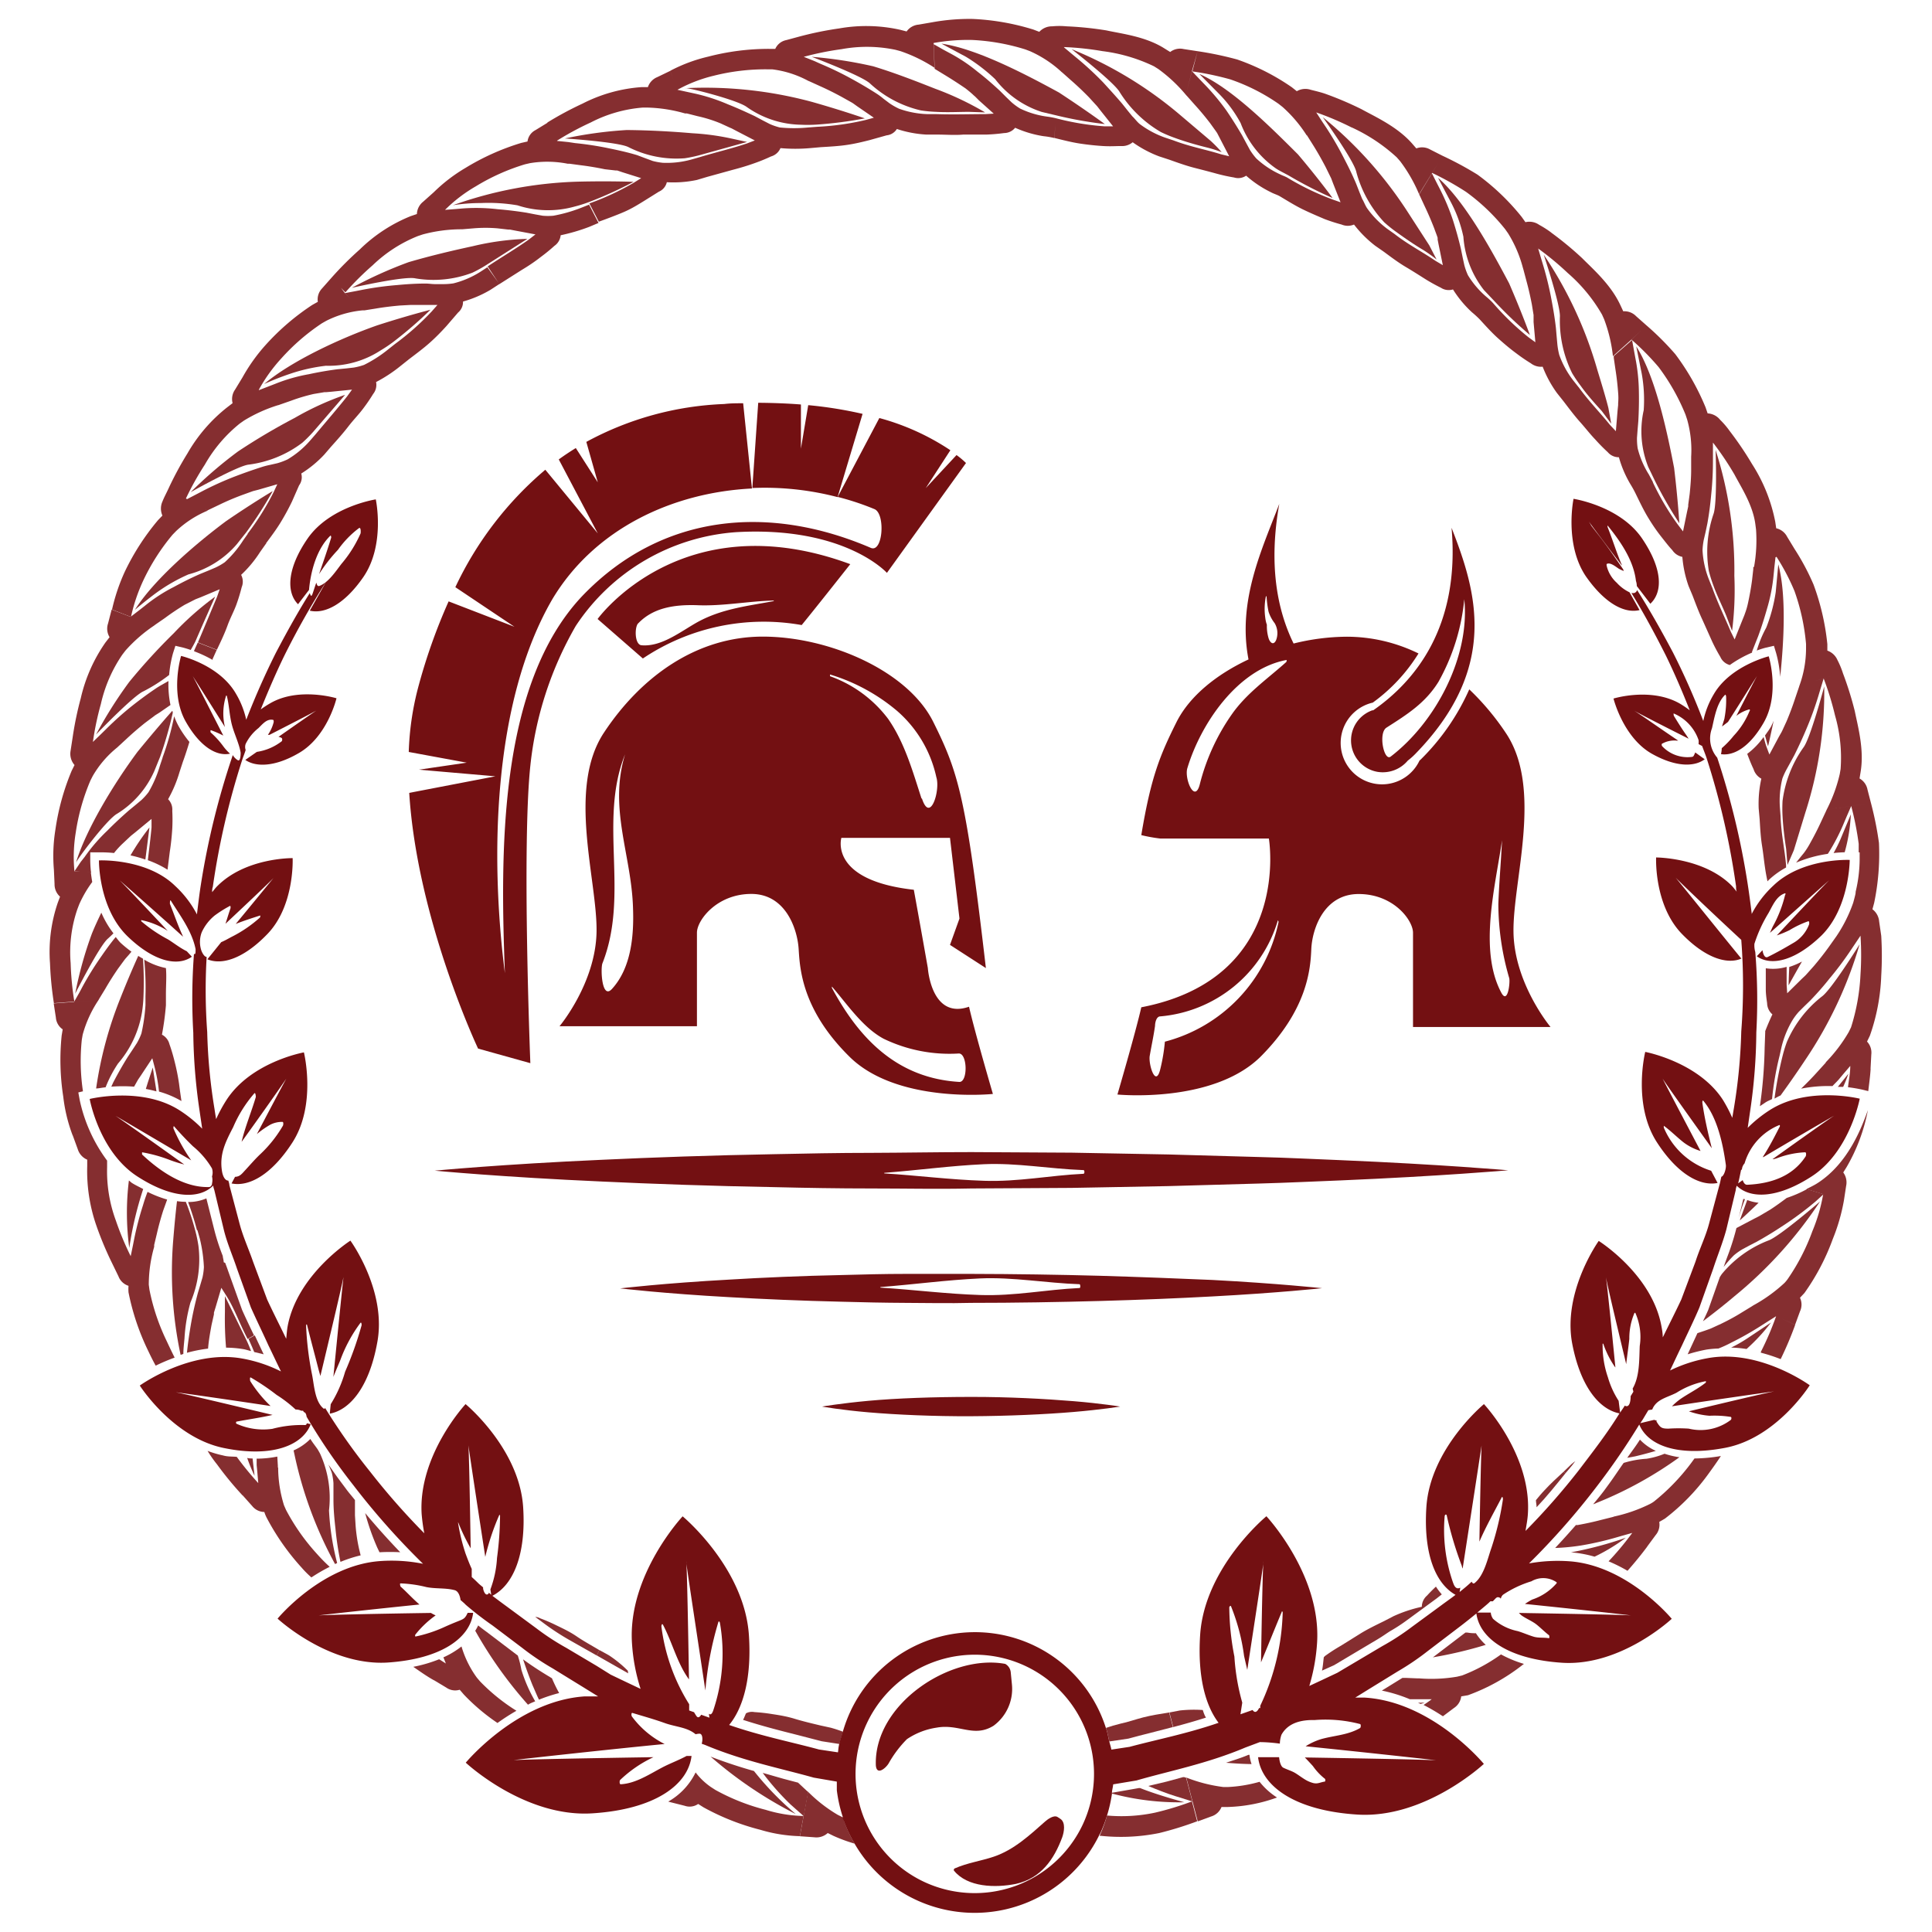
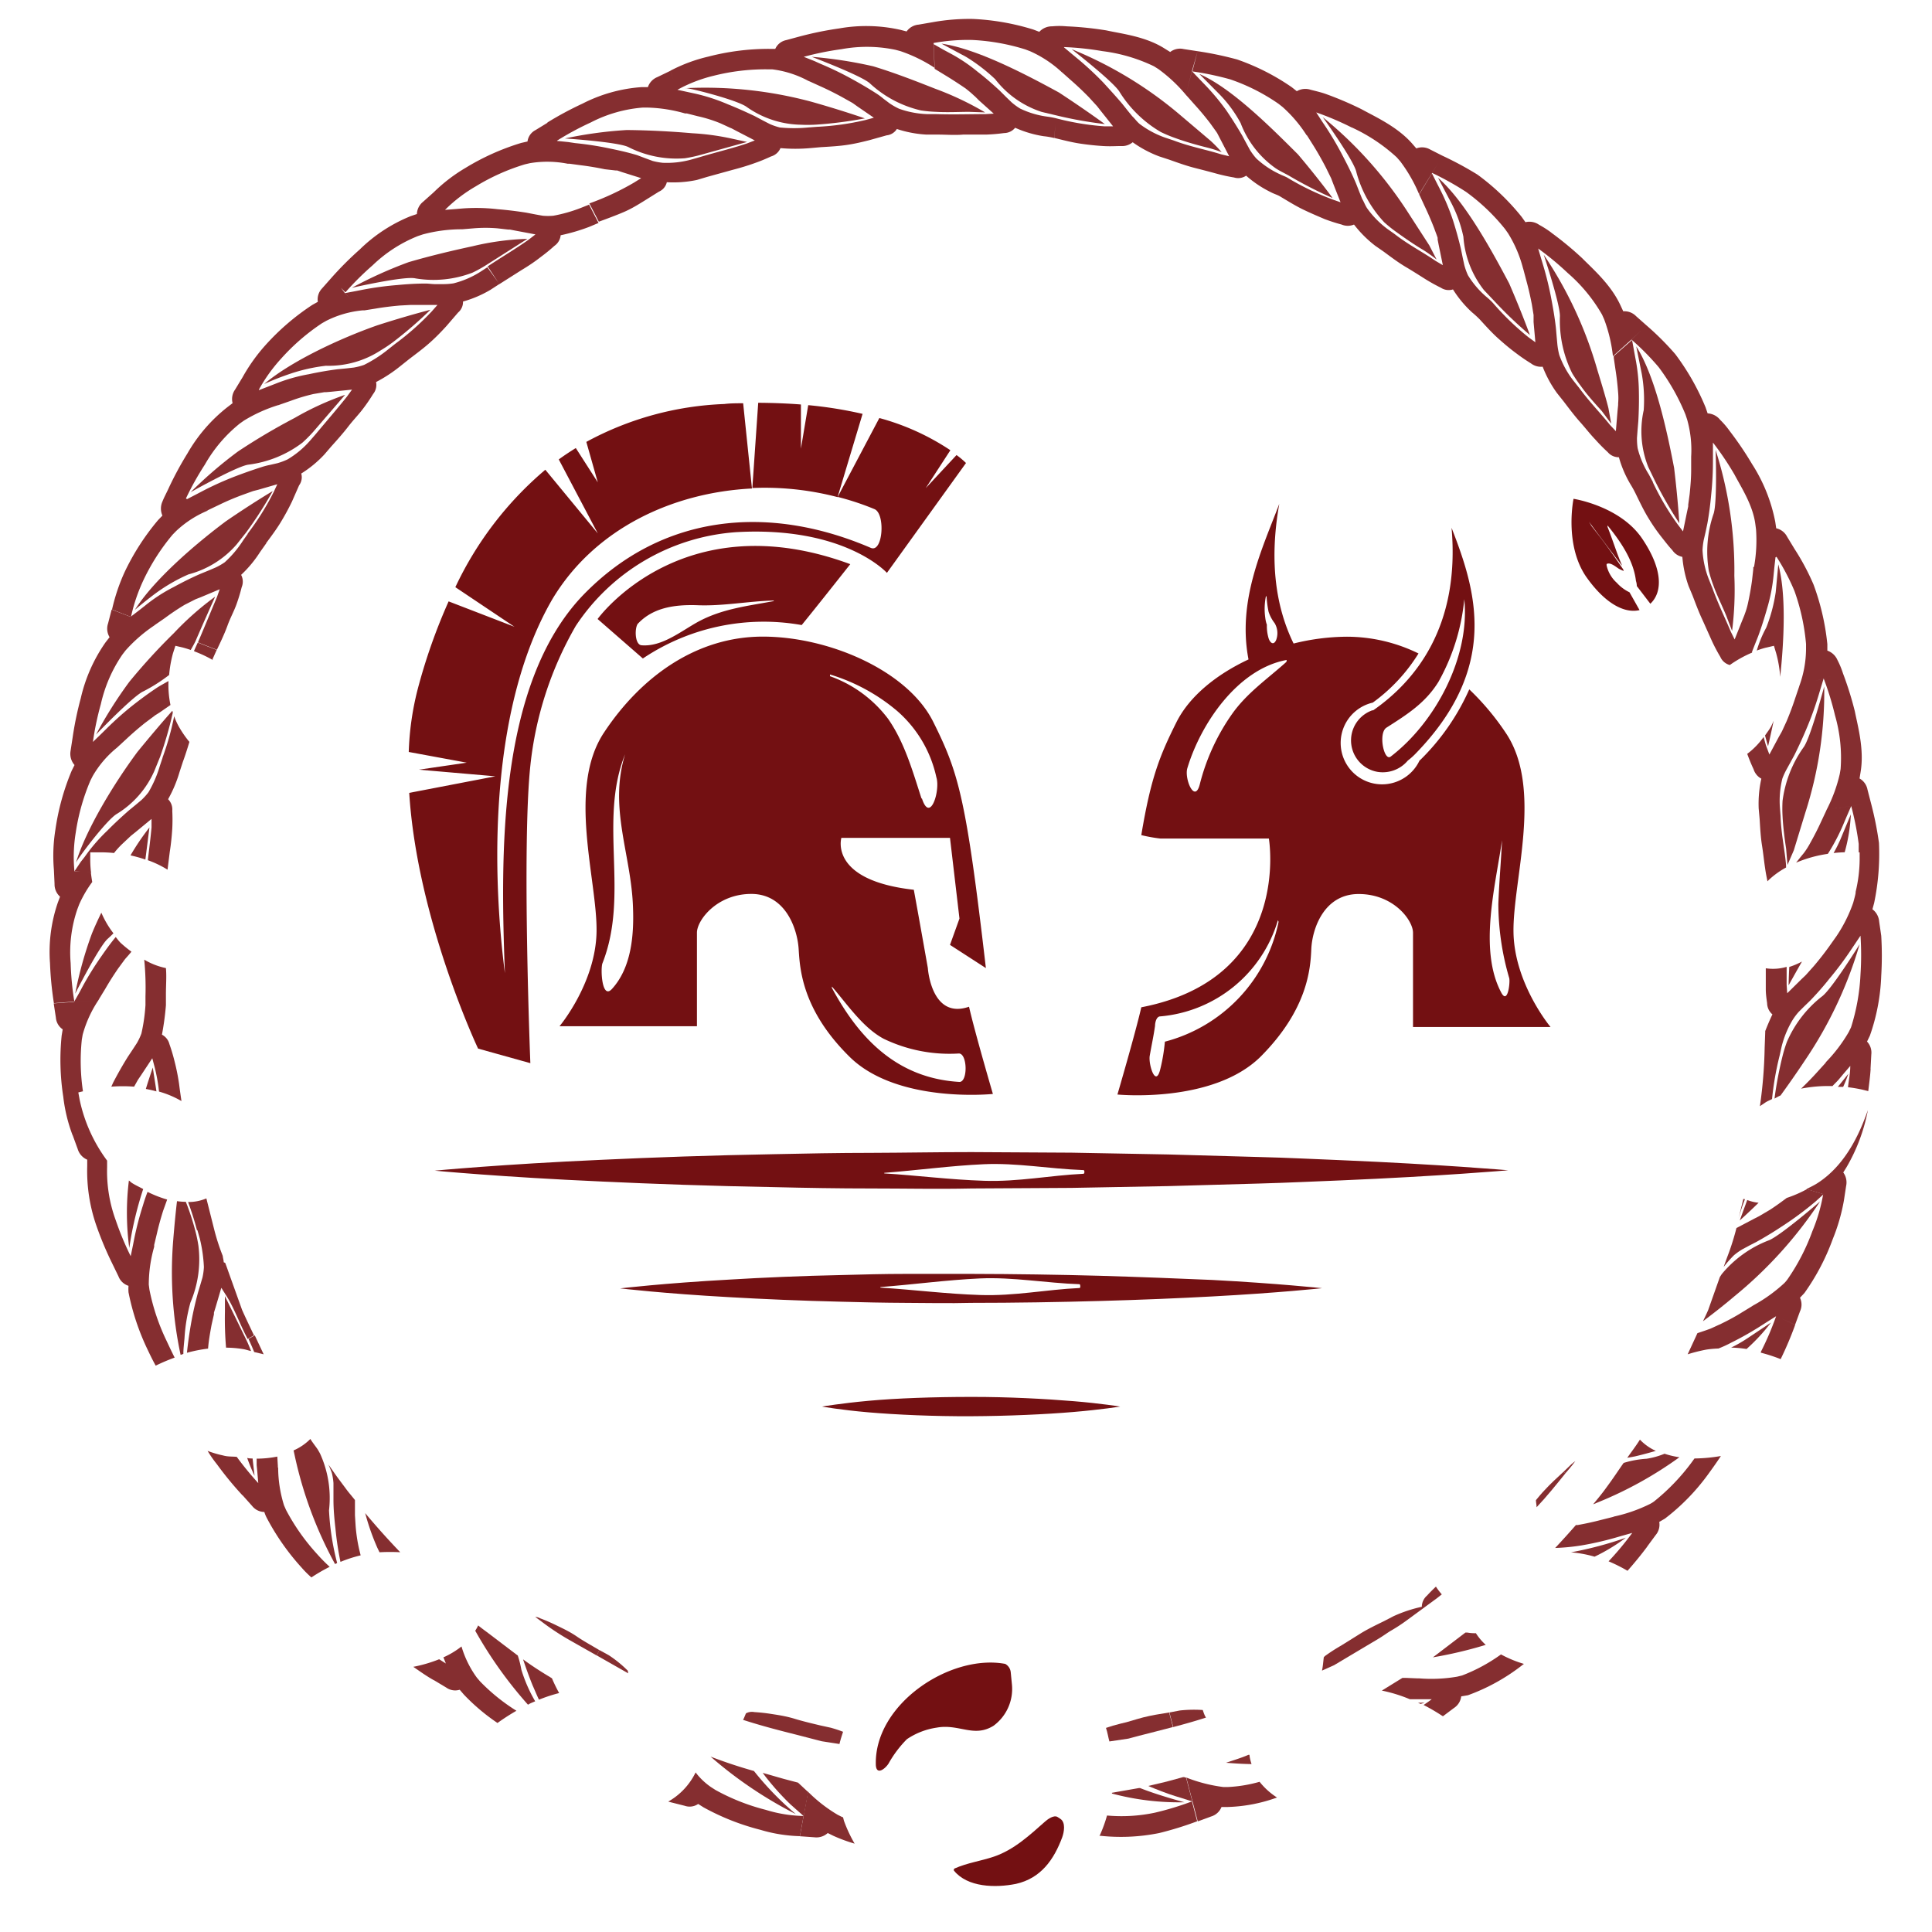
<svg xmlns="http://www.w3.org/2000/svg" width="204" height="204" viewBox="0 0 204 204">
  <defs>
    <style>.cls-1{fill:#852e30;}.cls-2{fill:#731012;}</style>
  </defs>
  <title>xx</title>
  <g id="Layer_2" data-name="Layer 2">
    <path class="cls-1" d="M196.36,99.7s-3,4.84-4,5.53a12.26,12.26,0,0,0-3.68,4.78,14.24,14.24,0,0,0-.47,1.54,40.2,40.2,0,0,0-.84,4.45c.21-.11.42-.24.64-.33.6-.83,1.52-2.11,2.62-3.77A43.58,43.58,0,0,0,196.36,99.7Z" />
    <path class="cls-1" d="M190.27,101.53a7.82,7.82,0,0,1-1.34.57c-.06,1.12-.07,1.94-.07,1.94S189.43,103,190.27,101.53Z" />
    <path class="cls-1" d="M191.92,124.92c-.4.26-.79.43-1.18.64l1.76.53,1.43.43-1.42-.43a18,18,0,0,1-1.14,3.91,22.21,22.21,0,0,1-2.61,5.06,3.72,3.72,0,0,1-.34.41,16.32,16.32,0,0,1-3.28,2.36h0l-.17.11-1,.61q-1,.63-2.22,1.22l-1,.46-.16.07-.53.19-.83.28-.16.35L178.2,143a17.47,17.47,0,0,1,2-.5,10.74,10.74,0,0,1,1.25-.11,12.16,12.16,0,0,0,1.33-.61,33.05,33.05,0,0,0,3.15-1.78l.61-.39,1-.63h0a31.22,31.22,0,0,1-1.61,3.76l0,.09a18.11,18.11,0,0,1,2.09.68,36.78,36.78,0,0,0,1.53-3.61l-1.42-.67,1.41.66.52-1.42a1.68,1.68,0,0,0,0-1.44l.47-.5a23.79,23.79,0,0,0,3-5.72,19.92,19.92,0,0,0,1.17-4.06h0l.23-1.51a1.78,1.78,0,0,0-.3-1.44l.36-.58a18.94,18.94,0,0,0,2.24-6C196.59,119,195.18,122.82,191.92,124.92Z" />
    <path class="cls-1" d="M194.06,114.76l.56,0a14.15,14.15,0,0,0,.55-1.38Z" />
    <path class="cls-1" d="M184,131.9l.69-.37.83-.43c.93-.52,1.8-1.05,2.61-1.59a34.76,34.76,0,0,0,3-2.17l.57-.47.86-.78-1.76-.53a13,13,0,0,1-2.14.93c-.56.42-1.12.83-1.75,1.24l-1,.59-.15.09-.51.26-1.9,1-.09.35a26.56,26.56,0,0,1-.9,2.76c-.12.33-.24.66-.36,1a13.27,13.27,0,0,1,1.08-1.23A6.39,6.39,0,0,1,184,131.9Z" />
    <path class="cls-1" d="M184.08,126.59l-.52,2.12a17.78,17.78,0,0,1,.69-2.08C184.2,126.61,184.13,126.61,184.08,126.59Z" />
    <path class="cls-1" d="M192.18,126.86s-4.33,3.75-5.47,4.13a12,12,0,0,0-4.89,3.52c-.07.09-.15.23-.22.33l-1.23,3.48c-.18.42-.37.8-.55,1.19.82-.62,2-1.52,3.31-2.63A44.56,44.56,0,0,0,192.18,126.86Z" />
    <path class="cls-1" d="M185.69,127a4.76,4.76,0,0,1-1.2-.29c-.45,1.22-.79,2.16-.79,2.16S184.54,128.12,185.69,127Z" />
    <path class="cls-1" d="M187,139.65l-2.46,1.64c-.57.38-1.19.74-1.75,1a13.75,13.75,0,0,1,1.63.15A19.81,19.81,0,0,0,187,139.65Z" />
    <path class="cls-1" d="M178.92,154l-.32.44a22.19,22.19,0,0,1-3.95,4.1,3.16,3.16,0,0,1-.46.28,16.25,16.25,0,0,1-3.81,1.32l1.4,1.25-1.38-1.24-.19.05-1.16.29q-1.18.31-2.47.54l-.18,0c-.69.79-1.41,1.59-2.19,2.42a22.13,22.13,0,0,0,2.78-.27,33,33,0,0,0,3.53-.8l.69-.2,1.14-.32h0a31.58,31.58,0,0,1-2.5,3,16.71,16.71,0,0,1,2,1c.7-.79,1.4-1.64,2.08-2.55l-1.22-1.09,1.21,1.09.9-1.22a1.69,1.69,0,0,0,.38-1.39l.6-.35a22.58,22.58,0,0,0,4.51-4.61c.46-.63.94-1.3,1.4-2A17.52,17.52,0,0,1,178.92,154Z" />
    <path class="cls-1" d="M174.84,153.2a5.35,5.35,0,0,1-1.68-1.19c-.42.67-.89,1.28-1.34,1.92l.82-.15C173.42,153.6,174.13,153.4,174.84,153.2Z" />
    <path class="cls-1" d="M166.34,154.28c-.14.11-.3.21-.42.33l-.81.78.19.17c.22-.27.47-.54.68-.81Z" />
    <path class="cls-1" d="M177.33,153.87a8.9,8.9,0,0,1-1.57-.37,8.32,8.32,0,0,1-1.9.53,10.39,10.39,0,0,0-2.42.44c-.51.72-1,1.47-1.51,2.17l-.54.74c-.36.48-.79,1-1.17,1.46l.51-.21A40.78,40.78,0,0,0,177.33,153.87Z" />
    <path class="cls-1" d="M165.3,155.56l-.19-.17c-.7.65-1.41,1.29-2,1.94-.34.35-.63.71-.93,1.07,0,.25.07.49.07.75C163.34,158,164.33,156.76,165.3,155.56Z" />
    <path class="cls-1" d="M165.88,163.91a12.58,12.58,0,0,1,2.49.46,19.35,19.35,0,0,0,3.3-2A38.59,38.59,0,0,1,165.88,163.91Z" />
    <path class="cls-1" d="M154.39,176.91l-.53.13a16.17,16.17,0,0,1-4,.18v0h-.2l-1.19-.05-.39,0-2.17,1.34a15.72,15.72,0,0,1,2.95.91l.46,0H150l1.18,0h0c-.29.22-.57.41-.86.61a21.17,21.17,0,0,1,1.91,1.11l-.27-.45.27.45.13.08,1.16-.87a1.7,1.7,0,0,0,.77-1.23L155,179a20.81,20.81,0,0,0,5.65-3.11l.26-.2a12.34,12.34,0,0,1-2.42-1A18,18,0,0,1,154.39,176.91Z" />
    <path class="cls-1" d="M155.46,171.81l-.05,0h.08Z" />
    <path class="cls-1" d="M155.84,172.45a4.33,4.33,0,0,1-.92-.07l-.18,0-.16.12-3.2,2.44-.09.06a44.2,44.2,0,0,0,5.59-1.32A6,6,0,0,1,155.84,172.45Z" />
    <path class="cls-1" d="M140.86,175.83l4.65-2.77c.46-.27.85-.56,1.28-.83l-.18-.3.18.3a17.85,17.85,0,0,0,1.78-1.16l3.15-2.31.52-.41a6.54,6.54,0,0,1-.62-.82c-.35.33-.68.66-.93.94a1.58,1.58,0,0,0-.56,1.19,14.7,14.7,0,0,0-3,1l-1,.52h0c-.86.42-1.71.83-2.47,1.3l-2.07,1.29a18.31,18.31,0,0,0-1.56,1,1.11,1.11,0,0,0-.25.22c-.06.47-.09.94-.19,1.41Z" />
    <path class="cls-1" d="M149.73,179.8l.28.12.42-.14Z" />
    <path class="cls-1" d="M133,188.14a14.7,14.7,0,0,1-3.3.55l-.54,0a16.19,16.19,0,0,1-3.9-1l.66,2.53.55,2.1,1.42-.52a1.7,1.7,0,0,0,1.09-1l.69,0a16.63,16.63,0,0,0,5.17-1A7.53,7.53,0,0,1,133,188.14Z" />
    <path class="cls-1" d="M127,180.56a13.86,13.86,0,0,0-2.42.05l-1.1.21.4,1.54c1.14-.3,2.29-.62,3.46-1C127.18,181.12,127.09,180.83,127,180.56Z" />
    <path class="cls-1" d="M131.93,185.29l-.1,0c-.79.34-1.58.57-2.37.84.9.07,1.79.13,2.69.14a5.36,5.36,0,0,1-.19-.74Z" />
    <path class="cls-1" d="M116.89,191.7a14.46,14.46,0,0,1-.68,1.91c0,.08-.09.14-.12.22a20.35,20.35,0,0,0,6.32-.28,35.62,35.62,0,0,0,4-1.24l-.55-2.1a31.13,31.13,0,0,1-3.91,1.19A17,17,0,0,1,116.89,191.7Z" />
    <path class="cls-1" d="M121.24,188.58c.94.39,1.89.77,2.85,1.07l.69.21,1.12.36-.66-2.51-.19-.06-.14,0-1.73.47Z" />
    <path class="cls-1" d="M119.15,183.58c.71-.2,1.55-.41,2.42-.63l2.28-.59-.4-1.54c-.94.15-1.88.3-2.74.52s-1.58.49-2.36.65c-.57.14-1.12.3-1.57.46.16.46.24,1,.36,1.43Z" />
    <path class="cls-1" d="M125.06,190.3s-2.76-.73-4.68-1.5l-.12,0-2.85.5v.08A27.32,27.32,0,0,0,125.06,190.3Z" />
    <path class="cls-1" d="M89,191.87l-.06,0-.48-.24a15.59,15.59,0,0,1-3.14-2.44l-.47,2.57-.39,2.13L86,194a1.76,1.76,0,0,0,1.4-.45l.61.3a16.92,16.92,0,0,0,2.23.82,14.78,14.78,0,0,1-1.12-2.39C89.07,192.12,89.06,192,89,191.87Z" />
    <path class="cls-1" d="M75.54,189l-.45-.29a7,7,0,0,1-1.64-1.56,7.11,7.11,0,0,1-2.89,3.08l.26.07h0l1.47.37a1.59,1.59,0,0,0,1.43-.19l.57.36a25.31,25.31,0,0,0,6,2.37,15.88,15.88,0,0,0,4.17.67l.39-2.13a14.47,14.47,0,0,1-4-.65A22.28,22.28,0,0,1,75.54,189Z" />
    <path class="cls-1" d="M80.53,187.2c.15.18.29.39.44.57a27.74,27.74,0,0,0,2.49,2.75L84,191l.87.77.47-2.55-.15-.13-.86-.8-.06-.06-1.52-.4C82,187.62,81.27,187.4,80.53,187.2Z" />
    <path class="cls-1" d="M84.22,183.2l2.12.55.27-1.48-.27,1.48.43.11,1.87.29c.1-.44.24-.86.38-1.29-.43-.17-.87-.31-1.3-.43l-1.1-.24h0c-.92-.22-1.85-.44-2.7-.7s-1.6-.38-2.39-.5a18.65,18.65,0,0,0-1.87-.21,1.33,1.33,0,0,0-.89.13c-.11.23-.19.48-.31.69C80.43,182.24,82.35,182.73,84.22,183.2Z" />
    <path class="cls-1" d="M79.61,187c-1.49-.42-3-.91-4.58-1.52a43.79,43.79,0,0,0,9,6.07A31.9,31.9,0,0,1,79.61,187Z" />
    <path class="cls-1" d="M66.29,176.41a12.62,12.62,0,0,0-2-1.63l-1-.55-.29.56,3.34,1.9C66.31,176.61,66.31,176.51,66.29,176.41Z" />
    <path class="cls-1" d="M50.69,177.54l-.34-.4a10.66,10.66,0,0,1-1.62-3.29A9,9,0,0,1,46.82,175l.26.65h0l-.71-.45a14.88,14.88,0,0,1-2.73.8c.7.48,1.42,1,2.18,1.42l.08-.12-.08.11,1.3.78a1.62,1.62,0,0,0,1.42.23l.44.51a21.33,21.33,0,0,0,3.55,3,22.94,22.94,0,0,1,2-1.29A20.23,20.23,0,0,1,50.69,177.54Z" />
    <path class="cls-1" d="M56.91,179.47a16.39,16.39,0,0,1,2.13-.7,16.41,16.41,0,0,1-.76-1.56l-.36-.22c-.91-.55-1.81-1.13-2.69-1.78q.48,1.44,1,2.73C56.46,178.45,56.68,179,56.91,179.47Z" />
    <path class="cls-1" d="M60.25,173.24,63,174.8l.29-.56c-.81-.49-1.65-.94-2.38-1.44s-1.42-.82-2.14-1.17a18.68,18.68,0,0,0-1.73-.75,1.21,1.21,0,0,0-.52-.15l.66.49A26.24,26.24,0,0,0,60.25,173.24Z" />
    <path class="cls-1" d="M53.83,168.75l-.24-.25,0,0,0,0Z" />
    <path class="cls-1" d="M56.51,179.64a15.73,15.73,0,0,1-1.46-3.34,10.3,10.3,0,0,0-.38-1.5l-.09-.06-3.16-2.4c-.3-.22-.61-.45-.93-.71a5,5,0,0,1-.31.56A44.26,44.26,0,0,0,55.75,180C56,179.84,56.26,179.75,56.51,179.64Z" />
    <path class="cls-1" d="M40.07,163.9h.07a20.7,20.7,0,0,1,2.12,0c-1.39-1.45-2.59-2.8-3.7-4.13a24.89,24.89,0,0,0,1.27,3.63Z" />
    <path class="cls-1" d="M33.48,164.09a22.24,22.24,0,0,1-3.28-4.66l-.21-.48a13.53,13.53,0,0,1-.62-4l-1.43,1.11L29.34,155l0-.2-.06-1a11.37,11.37,0,0,1-2.18.22c0,.23,0,.46,0,.68l.07.72.1,1.18h0A32.39,32.39,0,0,1,25,153.83c-.49-.05-.92,0-1.45-.15a11,11,0,0,1-1.63-.48,12.61,12.61,0,0,0,1,1.43,35.39,35.39,0,0,0,2.69,3.27l.91-.7-.9.69,1,1.12a1.67,1.67,0,0,0,1.29.64,3.71,3.71,0,0,0,.26.63,25.26,25.26,0,0,0,3.71,5.28c.3.35.65.69,1,1a18.68,18.68,0,0,1,1.93-1.12A18.16,18.16,0,0,1,33.48,164.09Z" />
    <path class="cls-1" d="M35.21,156.6v1.73c0,1.07.1,2.09.21,3.06a32.54,32.54,0,0,0,.53,3.53,14.16,14.16,0,0,1,2.13-.69l-.14-.57a17.18,17.18,0,0,1-.39-2.54L37.48,160v-.76c0-.29,0-.57,0-.85-.28-.36-.6-.72-.87-1.08l-.87-1.17c-.36-.48-.7-1-1.06-1.49.13.29.26.59.36.88A6.46,6.46,0,0,1,35.21,156.6Z" />
    <path class="cls-1" d="M35.38,165.15l.22-.11a27.09,27.09,0,0,1-.86-5.56,11.29,11.29,0,0,0-.92-5.94c-.07-.15-.18-.33-.27-.49-.26-.38-.54-.72-.78-1.11A5.7,5.7,0,0,1,31,153.15l.1.46A42.45,42.45,0,0,0,35.38,165.15Z" />
    <path class="cls-1" d="M26.62,142.23c.08.17.14.36.22.53.32.08.66.15,1,.24l-.94-2-.66.37Z" />
    <path class="cls-1" d="M26.67,154c-.17,0-.39,0-.57-.06a17.23,17.23,0,0,0,.78,1.89S26.78,155,26.67,154Z" />
    <path class="cls-1" d="M17.59,141.58a22.25,22.25,0,0,1-1.81-5.4l-.07-.53a14.61,14.61,0,0,1,.57-4h0l0-.2.28-1.17q.27-1.19.67-2.45l.36-1,.06-.17v0a12.13,12.13,0,0,1-2.07-.81q-.28.72-.48,1.41a33.17,33.17,0,0,0-.92,3.51l-.14.71-.24,1.16h0a31.1,31.1,0,0,1-1.57-3.77,15,15,0,0,1-.92-5.63l0-.54c0-.05,0-.1,0-.15a16.48,16.48,0,0,1-2.89-6.38l-.15-.82.49-.12a21.56,21.56,0,0,1-.12-5.46l.09-.52a12.43,12.43,0,0,1,1.67-3.65h0l.1-.18.61-1q.61-1.06,1.36-2.15l.66-.9.11-.14.37-.42.27-.32a13.13,13.13,0,0,1-1.15-.94c-.19-.19-.34-.4-.51-.61-.59.71-1.09,1.42-1.57,2.11a33.62,33.62,0,0,0-1.92,3.1l-.34.64-.57,1,2.22-.16-2.21.16-2.16.16.23,1.5a1.66,1.66,0,0,0,.72,1.24l-.11.66a25.28,25.28,0,0,0,.17,6.45,16.86,16.86,0,0,0,1,4.11l1.37-.3-1.36.3.52,1.43a1.76,1.76,0,0,0,1,1.11l0,.68a17.54,17.54,0,0,0,1,6.38,35.43,35.43,0,0,0,1.64,3.9h0l.66,1.36a1.67,1.67,0,0,0,1.06,1,4.5,4.5,0,0,0,0,.69,25.27,25.27,0,0,0,2.05,6.12c.25.53.52,1.08.82,1.62a20.2,20.2,0,0,1,2-.85C18.12,142.71,17.85,142.14,17.59,141.58Z" />
    <path class="cls-1" d="M19.07,143.06l.29-.1c0-.48.06-1,.12-1.63a17.9,17.9,0,0,1,.63-3.8,11.59,11.59,0,0,0,.84-6,14.38,14.38,0,0,0-.33-1.58c-.27-1.05-.64-2.16-1-3.05a6.82,6.82,0,0,1-.93-.07c-.12,1-.26,2.39-.39,4A41.77,41.77,0,0,0,19.07,143.06Z" />
    <path class="cls-1" d="M23.75,136.86l0,1.67a35.56,35.56,0,0,0,.12,3.77,11.27,11.27,0,0,1,1.85.16c.28.05.52.14.79.2-.14-.37-.29-.74-.48-1.14Z" />
    <path class="cls-1" d="M20.85,129.91l.25.88a15.58,15.58,0,0,1,.43,3,6.48,6.48,0,0,1-.15,1.1l-.22.75-.27.9c-.27,1-.5,2-.68,3s-.36,2.2-.47,3.3a15.29,15.29,0,0,1,2.23-.44c.06-.8.21-1.64.37-2.51l.25-1.11,0-.18.17-.55.61-2.07.48.76c.89,1.37,1.43,3,2.3,4.64l.67-.38-.14-.29c-.38-.8-.76-1.59-1.12-2.4l-1.49-4.16c-.09-.27-.19-.53-.29-.8l-.16-.07c0-.23-.08-.44-.1-.67a22.51,22.51,0,0,1-.87-2.66l-.86-3.41a4.8,4.8,0,0,1-1.93.38c.34.93.66,1.9.93,2.95Z" />
    <path class="cls-1" d="M13.65,131.77a37.51,37.51,0,0,1,1.47-6.22c-.39-.21-.77-.38-1.17-.63-.13-.08-.22-.19-.34-.27A27.8,27.8,0,0,0,13.65,131.77Z" />
-     <path class="cls-1" d="M10.15,114.93c.28,0,.62-.09,1-.12a13,13,0,0,1,1.31-2.51A11.07,11.07,0,0,0,15,106.84a14.48,14.48,0,0,0,.15-1.61,38,38,0,0,0-.05-4c-.17-.1-.33-.18-.5-.3-.42.93-1.11,2.5-1.88,4.45A41.36,41.36,0,0,0,10.15,114.93Z" />
    <path class="cls-1" d="M15.61,114.3l-.21.68c.37.07.74.15,1.12.26l-.39-2.52Z" />
    <path class="cls-1" d="M5.28,101.71a35.47,35.47,0,0,0,.41,4.21l2.16-.16a31.12,31.12,0,0,1-.39-4.06A14,14,0,0,1,8.17,96l.19-.5a12.35,12.35,0,0,1,1.38-2.37c-.07-.4-.12-.76-.15-1.07L7.86,92,6.79,91.9,7.86,92A15.83,15.83,0,0,1,8,87.9a22.35,22.35,0,0,1,1.55-5.49l.24-.47a10.8,10.8,0,0,1,2.57-3h0l.15-.14.89-.82q.9-.84,1.94-1.67l.9-.67.14-.11.48-.3L18,74.44a10.5,10.5,0,0,1-.21-2.53l-.67.38a9.1,9.1,0,0,0-.79.49c-.87.59-1.67,1.19-2.43,1.79A33.74,33.74,0,0,0,11.19,77l-.52.51-.86.83h0a31.05,31.05,0,0,1,.84-4,15.08,15.08,0,0,1,2.27-5.22l.33-.43a15.87,15.87,0,0,1,3-2.62h0l.16-.12,1-.69a24.9,24.9,0,0,1,2.09-1.4l1-.51.16-.08.54-.21,2-.84-.3.85c-.63,1.49-1.28,3.08-2,4.76l2,.78c.41-.86.82-1.72,1.12-2.55s.68-1.5.95-2.25A18.63,18.63,0,0,0,25.52,62a1.53,1.53,0,0,0-.06-1.3,12.48,12.48,0,0,0,2-2.41l.65-.92-1.9-1.07-.53.75a11.34,11.34,0,0,1-1.95,2.32,6.63,6.63,0,0,1-1,.57l-.73.31-.88.36c-1,.44-1.91.9-2.77,1.37a17.06,17.06,0,0,0-3.07,2l-.56.44-.93.71,1.18.45-1.18-.45-2-.77-.38,1.47a1.73,1.73,0,0,0,.16,1.45l-.42.54a16.76,16.76,0,0,0-2.62,5.9,35.44,35.44,0,0,0-.86,4.14h0l-.23,1.5a1.79,1.79,0,0,0,.43,1.42l-.3.6A25.36,25.36,0,0,0,5.85,87.6a17.31,17.31,0,0,0-.16,4.22h0l.07,1.52a1.74,1.74,0,0,0,.58,1.34l-.24.64A16.07,16.07,0,0,0,5.28,101.71Z" />
    <path class="cls-1" d="M15.36,105.21h0l0,.92a18.8,18.8,0,0,1-.43,3,6.51,6.51,0,0,1-.47,1l-.43.66-.52.78c-.57.91-1.07,1.8-1.52,2.66-.09.17-.15.34-.24.51a16.21,16.21,0,0,1,2.41,0l.32-.57.09-.16.32-.47,1.19-1.8.23.87a18,18,0,0,1,.48,2.65,10.19,10.19,0,0,1,2.37,1c-.09-.61-.18-1.23-.25-1.8-.12-.83-.28-1.62-.48-2.4a18.58,18.58,0,0,0-.54-1.81,1.56,1.56,0,0,0-.79-1,29.41,29.41,0,0,0,.42-3.11c0-.4,0-.74,0-1.13h0c0-1,.08-1.91,0-2.79h0a7.34,7.34,0,0,1-2.29-.89A30.62,30.62,0,0,1,15.36,105.21Z" />
    <path class="cls-1" d="M7.94,104.92s2.53-5,3.44-5.8c.17-.15.39-.36.6-.57a10.17,10.17,0,0,1-1.28-2.18c-.35.73-.7,1.47-1,2.22A40.28,40.28,0,0,0,7.94,104.92Z" />
    <path class="cls-1" d="M9.53,90.86V90l.83,0a14.08,14.08,0,0,1,1.68.07,9.3,9.3,0,0,1,.84-.93l.83-.78.13-.12.45-.36L16,86.47l0,.9c-.1,1.1-.25,2.27-.39,3.46a10.67,10.67,0,0,1,2.08,1l.24-1.91c.13-.83.21-1.63.26-2.43a18.47,18.47,0,0,0,0-1.88,1.53,1.53,0,0,0-.44-1.22,13.75,13.75,0,0,0,1.21-2.88l.35-1.07h0c.26-.71.48-1.41.69-2.1a11.38,11.38,0,0,1-1.1-1.59,7.24,7.24,0,0,1-.51-1.12A29.1,29.1,0,0,1,17.16,80l1.29.29L17.17,80l-.29.87a12.47,12.47,0,0,1-1.2,2.78,6.59,6.59,0,0,1-.75.83l-.61.51-.73.6c-.81.71-1.56,1.41-2.25,2.11a18.29,18.29,0,0,0-2.4,2.78L8.53,91l-.67,1,1.75.13C9.53,91.4,9.53,90.92,9.53,90.86Z" />
    <path class="cls-1" d="M8,91.15c-.13-.05,3.25-4.62,4.37-5.23a10.05,10.05,0,0,0,3.93-4.52l.61-1.5a41.06,41.06,0,0,0,1.33-4.62c0-.07,0-.14-.05-.22-.33.36-1.77,2-3.66,4.31C12.07,82.68,9.08,87.56,8,91.15Z" />
    <path class="cls-1" d="M13.78,90.32a13.72,13.72,0,0,1,1.57.44l.43-3.39A25.87,25.87,0,0,0,13.78,90.32Z" />
    <path class="cls-1" d="M22.43,69.63l.45-1-2-.78-.38.84,0,.08a12.94,12.94,0,0,1,2,.94Z" />
    <path class="cls-1" d="M18.52,68.19l.81.19s.35.09.81.25c.16-.29.33-.57.49-.9.94-2.18,2.09-4.73,2.09-4.73a31.43,31.43,0,0,0-4.37,3.86A63.81,63.81,0,0,0,13.65,72a45.4,45.4,0,0,0-3.51,5.56s3.92-4.09,5-4.56a17.35,17.35,0,0,0,2.72-1.73,12.63,12.63,0,0,1,.4-2.27Z" />
    <path class="cls-1" d="M18.22,56.46l.37-.38a11.06,11.06,0,0,1,3.33-2.16l-2.28-1.28-.91-.51.9.51a31.06,31.06,0,0,1,2-3.58,15.14,15.14,0,0,1,3.69-4.34l.44-.31a15.83,15.83,0,0,1,3.64-1.64l-2.07-1.6-.82-.63.81.63a17,17,0,0,1,2.38-3.32A22.35,22.35,0,0,1,34,34.13l.46-.26a10.78,10.78,0,0,1,3.83-1.1l0,0,.2,0,1.19-.19c.81-.14,1.65-.24,2.54-.32l1.11-.06h.18l.56,0,2.12,0-.6.68a28,28,0,0,1-3.88,3.44h0l-.72.57a13.7,13.7,0,0,1-2.55,1.64,6.56,6.56,0,0,1-1.08.28l-.79.09-.94.09c-1.07.14-2.08.32-3,.52a17.71,17.71,0,0,0-3.52,1l-.67.26-1.09.42,2.05,1.59.19-.07,1.12-.39a19,19,0,0,1,2.41-.72l1.13-.19.18,0,.58-.05,2.16-.22-.53.73c-1,1.26-2.13,2.56-3.33,4h0l-.6.69a9.75,9.75,0,0,1-2.35,1.95,7.15,7.15,0,0,1-1.07.4l-.79.18a7.91,7.91,0,0,0-.91.24c-1,.32-1.95.66-2.84,1a33.91,33.91,0,0,0-3.34,1.51l-.65.34-1.06.55L21.9,53.9l.18-.09,1.09-.52q1.11-.54,2.34-1l1.05-.38.17-.06.55-.14,2-.58-.38.82a28,28,0,0,1-2.75,4.4l1.9,1.07c.57-.77,1.14-1.53,1.6-2.29s.82-1.43,1.17-2.15l.76-1.73A1.44,1.44,0,0,0,31.81,50a12,12,0,0,0,2.43-2l.73-.85h0c.64-.71,1.27-1.42,1.81-2.12s1.08-1.24,1.56-1.88a18.59,18.59,0,0,0,1.06-1.55,1.53,1.53,0,0,0,.31-1.26,15.34,15.34,0,0,0,2.61-1.72l.88-.7h0c.76-.58,1.53-1.15,2.19-1.74s1.19-1.14,1.73-1.73L48.37,33a1.45,1.45,0,0,0,.52-1.16,12,12,0,0,0,2.9-1.24l.94-.61-1.27-1.77-.77.5a9.72,9.72,0,0,1-2.81,1.2,7.12,7.12,0,0,1-1.14.08l-.81,0c-.32,0-.65-.06-1-.06-1.05,0-2.05.07-3,.16a33.79,33.79,0,0,0-3.62.49l-.71.14-1.17.22.61.64-.61-.63L36,30.39l.47.48A31.07,31.07,0,0,1,39.36,28a14.74,14.74,0,0,1,4.78-3.08l.51-.17a15.8,15.8,0,0,1,3.95-.54l0,0h.2L50,24.11a15,15,0,0,1,2.53,0l1.13.13.18,0,.57.11,2.13.4-.71.55c-1.32.94-2.8,1.81-4.34,2.83L52.73,30l2.35-1.49c.72-.43,1.39-.88,2-1.36a18.46,18.46,0,0,0,1.46-1.19,1.54,1.54,0,0,0,.66-1.12,20,20,0,0,0,3-.88l1-.42-1-1.93-.86.34a15.74,15.74,0,0,1-2.92.83,6.55,6.55,0,0,1-1.11,0l-.78-.14-.93-.18c-1.06-.17-2.08-.29-3.06-.37a19.4,19.4,0,0,0-3.68-.08l-.71.06-1.16.09,1.07,1.49-1.06-1.48-.64-.89.63.88a15.74,15.74,0,0,1,3.24-2.48,22.33,22.33,0,0,1,5.2-2.33l.52-.12a11.14,11.14,0,0,1,4,.06v0l.2,0,1.19.16q1.22.15,2.52.42L65,18l.17,0,.53.18,2,.63-.77.48a27.91,27.91,0,0,1-4.7,2.19l1,1.93c.9-.33,1.79-.66,2.59-1s1.47-.75,2.15-1.17l1.6-1a1.45,1.45,0,0,0,.84-1A12,12,0,0,0,73.59,19l1.07-.32-.32-.93.32.93,2.68-.74c.81-.21,1.58-.44,2.33-.71a18.42,18.42,0,0,0,1.74-.71,1.54,1.54,0,0,0,1-.88,17.86,17.86,0,0,0,3.13,0l1.12-.1v0c1-.06,1.91-.11,2.78-.24S91,15,91.8,14.8l1.82-.51a1.44,1.44,0,0,0,1.08-.67,12.07,12.07,0,0,0,3.1.59h1.12c1,0,1.9.08,2.79,0l2.44,0a18.48,18.48,0,0,0,1.87-.16,1.52,1.52,0,0,0,1.17-.56,11.67,11.67,0,0,0,3,.89,8.37,8.37,0,0,1,1.11.19l.16-1.43-.15,1.42c.93.23,1.86.47,2.73.6s1.63.21,2.43.26,1.37,0,1.89,0a1.73,1.73,0,0,0,1.24-.4,12.15,12.15,0,0,0,2.79,1.49l1.07.35h0c.9.32,1.79.64,2.65.86s1.6.41,2.36.62a18.33,18.33,0,0,0,1.83.4,1.5,1.5,0,0,0,1.28-.19,11.7,11.7,0,0,0,2.6,1.74c.35.19.69.27,1,.46h0c.82.49,1.64,1,2.43,1.38s1.5.68,2.25,1a18.82,18.82,0,0,0,1.8.58,1.68,1.68,0,0,0,1.31,0,12.17,12.17,0,0,0,2.24,2.24l.92.64.46-.75-.46.75c.77.57,1.53,1.14,2.29,1.59s1.4.86,2.08,1.29a18.43,18.43,0,0,0,1.64.91,1.5,1.5,0,0,0,1.28.18,11.72,11.72,0,0,0,2,2.41,10.66,10.66,0,0,1,.83.76l.7-.84-.7.84c.65.71,1.29,1.42,1.94,2s1.24,1.08,1.89,1.56a18.81,18.81,0,0,0,1.56,1.07,1.75,1.75,0,0,0,1.25.36,12.13,12.13,0,0,0,1.51,2.78l.7.88h0c.58.76,1.15,1.52,1.74,2.18s1.05,1.27,1.6,1.84a18.44,18.44,0,0,0,1.32,1.34,1.51,1.51,0,0,0,1.18.54,11.67,11.67,0,0,0,1.23,2.87,10.94,10.94,0,0,1,.55,1h0c.42.86.83,1.72,1.29,2.48s.89,1.39,1.37,2,.84,1.08,1.2,1.46a1.64,1.64,0,0,0,1.06.71,12.11,12.11,0,0,0,.66,3.09l.42,1h0c.34.89.67,1.78,1.05,2.58l1,2.23a18.26,18.26,0,0,0,.88,1.66,1.51,1.51,0,0,0,1,.86h0A12.36,12.36,0,0,1,185,68.91l0-.1.29-.74.35-.88c.37-1,.68-2,.95-2.95a18.38,18.38,0,0,0,.69-3.58l.07-.71.13-1.16-2.35,1.1,0,.2L185,61.26q-.16,1.2-.44,2.47a7.51,7.51,0,0,1-.32,1.08l-.06.17-.22.54-.8,2-.4-.81c-.62-1.49-1.38-3-2-4.76l-.35.16.34-.16-.34-.85a9.77,9.77,0,0,1-.64-3,7.12,7.12,0,0,1,.14-1.14l.18-.77.19-.91c.18-1,.31-2,.4-3a34.17,34.17,0,0,0,.19-3.66V46.73h0a31.09,31.09,0,0,1,2.28,3.39c.7,1.33,1.94,3.21,2.2,5.25l.07.54a15.94,15.94,0,0,1-.22,4l2.37-1.11,1.25-.59-1.24.58a23.07,23.07,0,0,1,1.9,3.62A22.41,22.41,0,0,1,190.7,68l0,.53A11.55,11.55,0,0,1,190,72.4h0l-.06.19-.39,1.15q-.38,1.17-.9,2.41l-.46,1-.08.16-.28.49-1,1.87-.32-.85c-.11-.31-.19-.66-.29-1a8,8,0,0,1-1.73,1.78c.22.6.46,1.18.67,1.62a1.7,1.7,0,0,0,.82,1,12.14,12.14,0,0,0-.28,3.15l.1,1.12h0c.06,1,.11,1.9.25,2.78s.21,1.63.33,2.42c.07.49.16.95.25,1.37l.14-.15a8.88,8.88,0,0,1,1.82-1.31l0-.27c-.14-1.61-.52-3.29-.58-5.15h0l-.07-.92a9.82,9.82,0,0,1,.26-3.05,7.24,7.24,0,0,1,.46-1l.38-.69.44-.81c.47-.95.89-1.86,1.26-2.75A34,34,0,0,0,192,73.49l.21-.7.35-1.15-.95.28.94-.28.83-.25-.82.25a31.08,31.08,0,0,1,1.2,3.9,16.18,16.18,0,0,1,.59,5.66l-.09.53a16,16,0,0,1-1.38,3.76h0l-.08.18-.5,1.07q-.5,1.1-1.14,2.24a8.1,8.1,0,0,1-.58.94l-.11.15-.37.45-.45.57a13.41,13.41,0,0,1,3.34-.93l.07-.09a21.32,21.32,0,0,0,1.66-3.22l.28-.66.47-1.08-2.32.34,2.31-.34,1.61-.23-1.6.23a31.26,31.26,0,0,1,.79,4c0,.27,0,.58,0,.89h.1v.83a15,15,0,0,1-.42,3.32c0,.22-.07.44-.12.65l-.14.52a15.29,15.29,0,0,1-1.76,3.52h0l-.12.17-.71,1q-.72,1-1.57,2l-.75.84-.12.13-.41.39-1.53,1.51-.06-.9c0-.61,0-1.25,0-1.89a5.06,5.06,0,0,1-2.2.15c0,.45,0,.9,0,1.33s0,.58,0,.87c0,.54.08,1.06.14,1.48a1.59,1.59,0,0,0,.56,1.19c-.28.58-.53,1.18-.76,1.76,0,0,0,.08,0,.12l-.06,1.62a49.27,49.27,0,0,1-.5,6.19l.58-.39c.23-.15.47-.24.7-.36a31.54,31.54,0,0,1,.8-4.59h0l.2-.9a10.18,10.18,0,0,1,1.16-2.84,6.27,6.27,0,0,1,.66-.88l.55-.55.67-.65c.74-.77,1.41-1.53,2-2.28a34.49,34.49,0,0,0,2.22-2.95l.41-.61.67-1a31,31,0,0,1,0,4.08,21.74,21.74,0,0,1-1,5.6l-.24.49a16.26,16.26,0,0,1-2.44,3.21l.28,0-.25,0-.13.15-.8.88c-.52.58-1.09,1.16-1.69,1.74a14.92,14.92,0,0,1,3.31-.27c.21-.23.45-.45.65-.68l.46-.55.77-.9h0c0,.81-.16,1.51-.24,2.25a15.35,15.35,0,0,1,1.53.26l.61.15c.09-.78.2-1.53.25-2.35l-.54-.08.53.08.08-1.51a1.69,1.69,0,0,0-.45-1.37l.3-.62a21.26,21.26,0,0,0,1.2-6.33,35.37,35.37,0,0,0,0-4.22h0l-.22-1.51a1.79,1.79,0,0,0-.71-1.29l.18-.66A25.38,25.38,0,0,0,198.4,89a35.54,35.54,0,0,0-.83-4.15h0l-.38-1.47a1.71,1.71,0,0,0-.84-1.18l.11-.68c.4-2.35-.28-4.78-.61-6.42a35.45,35.45,0,0,0-1.25-4h0a8.84,8.84,0,0,0-.58-1.4,1.81,1.81,0,0,0-1.07-1l0-.68a25.44,25.44,0,0,0-1.46-6.3,25.08,25.08,0,0,0-2-3.75h0l-.79-1.3a1.72,1.72,0,0,0-1.15-.89l-.1-.68A17.4,17.4,0,0,0,185,49a35.41,35.41,0,0,0-2.37-3.5l-1.48,1,1.48-1a8.54,8.54,0,0,0-1-1.17,1.8,1.8,0,0,0-1.32-.68l-.22-.64a25.43,25.43,0,0,0-3.2-5.62,29.63,29.63,0,0,0-3-3h0l-1.13-1a1.72,1.72,0,0,0-1.36-.52l-.29-.62c-1-2.18-2.88-3.81-4.06-5a35.34,35.34,0,0,0-3.26-2.69l-1.39,1.67a31.05,31.05,0,0,1,3.14,2.6,17,17,0,0,1,3.62,4.39l.22.49a16,16,0,0,1,.93,3.9l1.95-1.75,1.07-1-1.06,1a27.1,27.1,0,0,1,2.87,2.91,22.42,22.42,0,0,1,2.83,5l.17.51a11.83,11.83,0,0,1,.43,3.94l2-1.35-2,1.34v.2l0,1.21c0,.82-.07,1.68-.16,2.56l-.15,1.11,0,.18-.12.55-.43,2.09-.55-.72a28,28,0,0,1-2.64-4.47L172.92,52l1.62-1.08-.43-.81a9.45,9.45,0,0,1-1.19-2.78,6.71,6.71,0,0,1-.07-1.12l.06-.79.08-.95c.06-1.08.08-2.11.06-3.1a19.51,19.51,0,0,0-.38-3.61l-.13-.71-.21-1.15L170.4,37.6l0,.2.17,1.17q.19,1.19.29,2.5a6.54,6.54,0,0,1,0,1.12v.18l-.06.58-.18,2.18-.62-.66c-1-1.25-2.22-2.48-3.32-4l-.14.13.14-.12-.57-.72a9.78,9.78,0,0,1-1.47-2.69,7.61,7.61,0,0,1-.2-1.13l-.07-.77-.08-.93c-.12-1.05-.28-2-.47-3a34.33,34.33,0,0,0-.86-3.57l-.21-.7-.34-1.15-1.38,1.66,1.38-1.65,1.39-1.67a10.07,10.07,0,0,0-1.28-.82,1.8,1.8,0,0,0-1.45-.28l-.39-.55a24.42,24.42,0,0,0-4.67-4.47,35.57,35.57,0,0,0-3.71-2h0L151,15.78a1.71,1.71,0,0,0-1.45-.11l-.45-.52c-1.57-1.78-3.87-2.81-5.34-3.62a35.3,35.3,0,0,0-3.89-1.65h0c-.48-.16-1-.28-1.47-.4a1.8,1.8,0,0,0-1.47.15l-.53-.42a23.91,23.91,0,0,0-5.77-2.93,35.6,35.6,0,0,0-4.15-.87h0l-1.5-.23a1.71,1.71,0,0,0-1.42.31l-.58-.36c-2-1.28-4.52-1.56-6.16-1.92a35.39,35.39,0,0,0-4.2-.43h0a8,8,0,0,0-1.52,0,1.81,1.81,0,0,0-1.36.58l-.63-.24A25.41,25.41,0,0,0,102.71,2a22,22,0,0,0-4.21.34h0L97,2.6a1.73,1.73,0,0,0-1.27.72l-.66-.17A16.39,16.39,0,0,0,88.62,3a35.45,35.45,0,0,0-4.14.84h0L83,4.24a1.61,1.61,0,0,0-1.14.92l-.67,0a25.36,25.36,0,0,0-6.41.82,16.73,16.73,0,0,0-4,1.49l.32.95-.32-.94-1.37.66a1.74,1.74,0,0,0-1,1.06l-.68,0a16.11,16.11,0,0,0-6.22,1.74,35.51,35.51,0,0,0-3.72,2l1,1.93a31.12,31.12,0,0,1,3.59-1.94,14.38,14.38,0,0,1,5.48-1.57l.54,0a15.73,15.73,0,0,1,3.94.62v0l.19,0,1.14.29a14.41,14.41,0,0,1,2.42.76l1,.46.17.07.51.27,1.93,1-.84.32c-1.54.52-3.2.91-5,1.45h0l-.88.25a9.68,9.68,0,0,1-3,.34A7,7,0,0,1,68.93,17l-.76-.28-.9-.34c-1-.3-2-.52-2.93-.71a33.69,33.69,0,0,0-3.61-.56L60,15l-1.18-.12.71,1.37-.7-1.37-1-1.93-1.29.79a1.57,1.57,0,0,0-.84,1.2l-.66.15a25.33,25.33,0,0,0-5.89,2.64,17.23,17.23,0,0,0-3.35,2.57h0l-1.12,1a1.74,1.74,0,0,0-.66,1.3l-.65.22A16.46,16.46,0,0,0,38,26.33a35.36,35.36,0,0,0-3,3h0l-1,1.13a1.68,1.68,0,0,0-.44,1.41l-.59.33a25.33,25.33,0,0,0-4.9,4.2,18.68,18.68,0,0,0-2.46,3.44h0l-.79,1.3a1.73,1.73,0,0,0-.26,1.43L24,43a16.83,16.83,0,0,0-4.21,4.88,35.39,35.39,0,0,0-2,3.71h0c-.21.46-.45.89-.64,1.37a1.82,1.82,0,0,0,0,1.48l-.47.49a25.4,25.4,0,0,0-3.5,5.43,20.07,20.07,0,0,0-1.35,4l2,.78a18.41,18.41,0,0,1,1.31-3.87A22.37,22.37,0,0,1,18.22,56.46Zm124.52-43a18.26,18.26,0,0,1,4.74,3.15l.36.41a16.08,16.08,0,0,1,2,3.48l1.37-2.23.69-1.13-.68,1.12a31.17,31.17,0,0,1,3.58,2,21.08,21.08,0,0,1,4.13,3.94l.31.44a13.23,13.23,0,0,1,1.56,3.63l0,0,.06.2.31,1.17c.22.8.41,1.63.58,2.51l.18,1.11,0,.18,0,.57.19,2.13-.73-.53A28,28,0,0,1,157.65,32h0a7.22,7.22,0,0,0-.67-.63A9.45,9.45,0,0,1,155,29.06a6.69,6.69,0,0,1-.38-1.06l-.17-.78-.19-.93c-.25-1.06-.53-2.05-.83-3A23.74,23.74,0,0,0,152.06,20l-.33-.64-.53-1.05-1.35,2.22.09.18.5,1.08q.52,1.09,1,2.32c.12.35.26.68.36,1l0,.18.11.57.44,2.14-.78-.46c-1.33-.92-2.87-1.7-4.33-2.84h0l-.75-.53A9.83,9.83,0,0,1,144.36,22c-.21-.31-.34-.69-.53-1l-.29-.72-.34-.87c-.42-1-.86-1.88-1.31-2.74a34.44,34.44,0,0,0-1.85-3.19l-.41-.61-.65-1h0A31,31,0,0,1,142.74,13.47Zm-16.3-8-.54,2.08a31.17,31.17,0,0,1,4,.84,20.58,20.58,0,0,1,5.1,2.58l.42.33a14.23,14.23,0,0,1,2.55,3l.95-2.23-.94,2.2.11.17.63,1q.65,1.05,1.27,2.24l.49,1,.08.16.2.53.79,2-.85-.3A28,28,0,0,1,136,18.8l-.48,1.12L136,18.8c-.27-.17-.54-.24-.83-.39a9.48,9.48,0,0,1-2.52-1.68,6.79,6.79,0,0,1-.67-.9l-.38-.7-.45-.84c-.55-.94-1.1-1.81-1.66-2.63a24.6,24.6,0,0,0-2.32-2.77l-.5-.52-.81-.85-.56,2.14.55-2.13ZM88.87,5.19a14.73,14.73,0,0,1,5.69.07l.52.14a15.87,15.87,0,0,1,3.59,1.75l-.09-2.61,0-1.08,0,1.08a20.25,20.25,0,0,1,4.07-.32,22.39,22.39,0,0,1,5.62,1l.5.19a12.18,12.18,0,0,1,3.3,2.17l.28-2.6,0-.32,0,.31a31,31,0,0,1,4.06.43A17.51,17.51,0,0,1,121.85,7l.46.29a16.07,16.07,0,0,1,2.93,2.75v0l.14.15.79.89q.82.9,1.61,1.93l.64.89.1.15.27.52,1,1.93-.87-.21c-1.54-.49-3.24-.79-5-1.46h0l-.87-.29a9.84,9.84,0,0,1-2.7-1.44c-.29-.23-.52-.57-.79-.82l-.49-.6-.58-.73c-.69-.81-1.37-1.55-2-2.24a34.25,34.25,0,0,0-2.69-2.5l-.57-.47-.92-.77-.28,2.58.16.13.91.81q.93.81,1.87,1.77l.76.83.12.13.35.45,1.33,1.67-.9,0a27.93,27.93,0,0,1-5.12-.85h0a8.44,8.44,0,0,0-.9-.17,9.44,9.44,0,0,1-2.9-.86,6.68,6.68,0,0,1-.9-.66l-.57-.55-.67-.67c-.8-.74-1.57-1.41-2.34-2a17.43,17.43,0,0,0-3-2l-.63-.34-1-.57.09,2.6.17.1,1,.61q1,.61,2.1,1.36c.29.23.6.48.87.74l.14.12.41.41L104.93,12l-.9.05c-1.62,0-3.33.06-5.18,0h0l-.92,0a9.76,9.76,0,0,1-3-.57,7.11,7.11,0,0,1-1-.57l-.65-.49a6.85,6.85,0,0,0-.76-.56c-.89-.57-1.75-1.07-2.59-1.53a33.86,33.86,0,0,0-3.29-1.59L86,6.45,84.87,6h0A31.12,31.12,0,0,1,88.87,5.19Zm-9.18,7.07c-1-.47-1.91-.88-2.82-1.24a19.52,19.52,0,0,0-3.5-1.14l-.7-.15-1.14-.25h0A15.27,15.27,0,0,1,75.35,8,22.32,22.32,0,0,1,81,7.32l.53,0a10.81,10.81,0,0,1,3.8,1.21v0l.19.08,1.1.5q1.12.5,2.29,1.14l1,.56.15.09.46.33,1.75,1.2-.87.24a28,28,0,0,1-5.14.72h0l-.92.07a15.3,15.3,0,0,1-3,0,6.63,6.63,0,0,1-1.05-.36l-.7-.36Z" />
    <path class="cls-1" d="M19.9,60.65A10.11,10.11,0,0,0,25,57.47l1-1.26a42.71,42.71,0,0,0,2.8-4.36s-2.1,1.24-4.92,3.17c-3.3,2.46-7.66,6.22-9.64,9.38,0,0,1.06-.92,2.3-1.83A18.36,18.36,0,0,1,19.9,60.65Z" />
    <path class="cls-1" d="M31.92,46.75a14.24,14.24,0,0,0,1.14-1.14l3.38-3.92a30.51,30.51,0,0,0-5.31,2.43,67.23,67.23,0,0,0-6,3.55,45.43,45.43,0,0,0-5,4.3s4.94-2.78,6.12-2.91A11.84,11.84,0,0,0,31.92,46.75Z" />
    <path class="cls-1" d="M34.41,38.62A10.06,10.06,0,0,0,40.19,37a14.49,14.49,0,0,0,1.34-.9,42.77,42.77,0,0,0,3.92-3.39s-2.36.59-5.61,1.64c-3.91,1.37-9.09,3.78-11.95,6.2a28.62,28.62,0,0,1,2.74-1.08A18.32,18.32,0,0,1,34.41,38.62Z" />
    <path class="cls-1" d="M49.9,26c-2,.43-4.43,1-6.75,1.68a45.36,45.36,0,0,0-6,2.71s5.52-1.26,6.69-1a11.47,11.47,0,0,0,6.05-.6A14.07,14.07,0,0,0,51.32,28l4.37-2.78A28.19,28.19,0,0,0,49.9,26Z" />
    <path class="cls-1" d="M72.31,16.71a14.13,14.13,0,0,0,1.57-.33l5-1.39-1.64-.36a26,26,0,0,0-4.13-.56c-2.07-.18-4.52-.32-6.95-.34a43.72,43.72,0,0,0-6.51.89s5.64.37,6.7.91A11.21,11.21,0,0,0,72.31,16.71Z" />
-     <path class="cls-1" d="M61.05,19.18a42.88,42.88,0,0,0-13.23,2.49,18.65,18.65,0,0,1,2.95-.23,18.21,18.21,0,0,1,3.87.24,10.36,10.36,0,0,0,6,.14,14.49,14.49,0,0,0,1.54-.48,42.69,42.69,0,0,0,4.72-2.14S64.46,19.1,61.05,19.18Z" />
    <path class="cls-1" d="M86.18,13.16a42.76,42.76,0,0,0,5.14-.66s-2.3-.81-5.58-1.74A43.34,43.34,0,0,0,72.35,9.31c0-.14,5.53,1.23,6.52,2a10.21,10.21,0,0,0,5.69,1.86A14.53,14.53,0,0,0,86.18,13.16Z" />
    <path class="cls-1" d="M91.86,8.81a11.84,11.84,0,0,0,5.38,2.85,14.21,14.21,0,0,0,1.6.15c1.19.07,2.48,0,3.48,0l1.7.06a32.34,32.34,0,0,0-5.27-2.5C96.82,8.61,94.51,7.7,92.2,7A45.36,45.36,0,0,0,85.71,6S91,8,91.86,8.81Z" />
    <path class="cls-1" d="M105.08,8.36A10.17,10.17,0,0,0,110,11.82l1.56.37a42.79,42.79,0,0,0,5.1.91s-2-1.47-4.84-3.33c-3.57-1.95-8.72-4.64-12.41-5.16L102,6A18.29,18.29,0,0,1,105.08,8.36Z" />
    <path class="cls-1" d="M118.23,9.73a12.65,12.65,0,0,0,4.34,4.21,14.27,14.27,0,0,0,1.48.62c1.12.41,2.36.76,3.33,1a12.69,12.69,0,0,1,1.62.51,15.13,15.13,0,0,0-1.17-1.2l-3.16-2.68a42.12,42.12,0,0,0-11.52-7S117.65,8.69,118.23,9.73Z" />
    <path class="cls-1" d="M131,13a10.28,10.28,0,0,0,3.7,4.77c.4.27.9.5,1.4.78a42.81,42.81,0,0,0,4.61,2.36s-1.45-2-3.66-4.61c-2.87-2.86-7-7-10.41-8.49l2.07,2.09A13.5,13.5,0,0,1,131,13Z" />
    <path class="cls-1" d="M146.16,23.47a14.23,14.23,0,0,0,1.24,1c1,.72,2,1.41,2.89,1.93a16,16,0,0,1,1.4,1l-.77-1.49-2.25-3.48a42.92,42.92,0,0,0-9-10.06S143,17,143.22,18.18A12.49,12.49,0,0,0,146.16,23.47Z" />
    <path class="cls-1" d="M154.52,25a10.26,10.26,0,0,0,2.17,5.63l1.1,1.16a42.85,42.85,0,0,0,3.75,3.58s-.83-2.31-2.19-5.45c-1.9-3.59-4.7-8.69-7.51-11.15l1.37,2.6A13.91,13.91,0,0,1,154.52,25Z" />
    <path class="cls-1" d="M166,39.4a14.18,14.18,0,0,0,.9,1.33c.71,1,1.56,1.93,2.23,2.67l1,1.34-.3-1.66c-.25-1-.66-2.37-1.16-4A42.64,42.64,0,0,0,163,26.89s1.8,5.4,1.71,6.59A12.52,12.52,0,0,0,166,39.4Z" />
    <path class="cls-1" d="M173.56,43.31a10.2,10.2,0,0,0,.48,6l.7,1.45a42.86,42.86,0,0,0,2.58,4.49s-.14-2.44-.55-5.84c-.77-4-2-9.69-4-12.84l.58,2.88A15.67,15.67,0,0,1,173.56,43.31Z" />
    <path class="cls-1" d="M181.15,47.51s.2,5.68-.23,6.79a12.29,12.29,0,0,0-.48,6,14.23,14.23,0,0,0,.48,1.53c.4,1.12,1,2.29,1.36,3.2l.61,1.59a34.43,34.43,0,0,0,.24-5.82A41.79,41.79,0,0,0,181.15,47.51Z" />
    <path class="cls-1" d="M187.77,59.59l-.27,2.92a17,17,0,0,1-1,3.76,11.88,11.88,0,0,0-1,2.42c.54-.2.93-.3,1-.31l.81-.19.24.8a12.43,12.43,0,0,1,.42,2.48C188.38,67.59,188.62,62.75,187.77,59.59Z" />
    <path class="cls-1" d="M187.28,76.1a6.93,6.93,0,0,1-.29.64c-.2.34-.41.62-.62.92.18.68.32,1.14.32,1.14S186.94,77.75,187.28,76.1Z" />
    <path class="cls-1" d="M194.31,88.68a15.43,15.43,0,0,1-.7,1.39c.47-.05.85-.07,1.17-.08a17.63,17.63,0,0,0,.65-4Z" />
    <path class="cls-1" d="M190.62,85.82a41.51,41.51,0,0,0,2-13.34s-1.46,5.49-2.19,6.44a12.52,12.52,0,0,0-2.21,5.65,14.31,14.31,0,0,0,0,1.61c.06,1.19.23,2.47.38,3.46l.14,1.69.67-1.55Z" />
    <path class="cls-2" d="M173.36,56.82c-2.35-3.41-7.21-4.15-7.21-4.15s-1,4.8,1.32,8.21c2,2.85,4.06,3.92,5.65,3.54l-1.06-1.88a4.28,4.28,0,0,1-1.34-1,3.48,3.48,0,0,1-1.08-1.84s0-.11,0-.14c.37-.24,1,.31,1.29.49.16.09.34.17.52.24l-.05-.16c-1.13-1.66-2.1-3-2.81-3.89l-.55-.71-.26-.45c.36.52,1.82,2.46,3.47,4.63,0-.1-.07-.21-.11-.31-.51-1.24-.9-2.51-1.4-3.76,0,0,0-.23,0-.16,1.34,1.65,2.75,3.67,3,5.86a1.7,1.7,0,0,1,.09.54l1.43,1.87C175.62,62.47,175.53,60,173.36,56.82Z" />
-     <path class="cls-2" d="M116.89,191.7a14.43,14.43,0,0,0,.52-2.29v-.08c0-.31.11-.61.13-.92L120,188c3.44-1,7.43-1.76,11.5-3.48l1.52-.57h0c.13,0,.94,0,2.12.16a3,3,0,0,1,.17-.94c.71-1.28,2.13-1.58,3.5-1.55a14.4,14.4,0,0,1,4.79.42c.11,0,.11.37,0,.43-1.29.74-2.68.77-4.09,1.16a6.81,6.81,0,0,0-1.65.76c5.15.52,12.68,1.34,13.77,1.48l.28,0-.28,0c-1.38-.08-7.75-.2-13.85-.3.29.3.57.6.85.91a6.28,6.28,0,0,0,1.25,1.33c.07,0,.09.29,0,.31-.47.06-.72.27-1.22.15a3.25,3.25,0,0,1-.94-.42c-.34-.21-.66-.46-1-.66s-.82-.34-1.22-.54c-.24-.12-.39-.59-.44-1.11l-2.22,0c.36,3.06,3.88,5.64,10.47,6.06,7.16.46,13.37-5.35,13.37-5.35s-5.41-6.56-12.58-7c-.35,0-.64,0-1,0l1.21-.75,3.25-2a27.73,27.73,0,0,0,3.24-2.2l3.19-2.43c.64-.48,1.28-1,1.9-1.5.35,2.63,3.39,4.83,9.05,5.2,6.21.4,11.58-4.64,11.58-4.64s-4.69-5.68-10.89-6.08a17.25,17.25,0,0,0-4.18.23,77.64,77.64,0,0,0,7.18-8.16,74.53,74.53,0,0,0,4.46-6.5c.91,2.19,4,3.41,9,2.47,5.48-1,9-6.62,9-6.62s-5.34-3.89-10.83-2.85a15.06,15.06,0,0,0-3.92,1.29c.42-.88.83-1.77,1.26-2.65.61-1.32,1.26-2.63,1.84-4l1.46-4.11c.45-1.38,1-2.71,1.38-4.11l1-4.19c0-.15.06-.3.1-.45,1.44,1.41,4.31,1.36,7.94-1,4-2.6,5.05-8.19,5.05-8.19s-5.51-1.37-9.54,1.23a13.69,13.69,0,0,0-2.29,1.85c.09-.62.18-1.24.27-1.85a59.3,59.3,0,0,0,.64-8.23,62.41,62.41,0,0,0-.11-8.49,2.46,2.46,0,0,1-.09-.87,14.85,14.85,0,0,1,1.48-3.23c.44-.78.84-1.82,1.76-2.1.06,0,.05.14,0,.17a13.36,13.36,0,0,1-1.3,3.34c-.1.21-.2.45-.3.67,2.27-2,5.75-5.12,6.25-5.55-.58.56-3.1,3.23-5.53,5.82a11.11,11.11,0,0,0,1.34-.55,10.42,10.42,0,0,1,2-.95c.11,0,.09.29.07.34a3.79,3.79,0,0,1-1.74,2c-.86.51-1.73,1-2.63,1.44-.29.14-.48-.26-.55-.72l-.6.64c1.48,1.06,4,.54,6.81-2.17,3-2.95,3-8,3-8s-5-.24-8.06,2.71a11,11,0,0,0-2.29,3l0-.08c-.13-1.06-.27-2.11-.43-3.14A82,82,0,0,0,181.32,80h0a3.09,3.09,0,0,1-.55-3.11c.26-1.14.51-2.68,1.38-3.52.07-.07.11.16.11.18a10,10,0,0,1-.16,2.21c0,.13-.15.52-.27.95l.63-.48c1.28-2,2.8-4.45,3.06-4.84-.26.45-1.16,2.21-2.18,4.2a3.82,3.82,0,0,1,1.38-.69c.07,0,.06.18,0,.21a8.37,8.37,0,0,1-1.66,2.58A9.67,9.67,0,0,1,181.8,79a3.21,3.21,0,0,1-.08.63c1.37.21,3.05-.78,4.51-3.33,1.75-3.06.53-7,.53-7s-4.06,1-5.8,4a9.21,9.21,0,0,0-1.11,2.83c-1-2.62-2.11-5.09-3.21-7.25q-2-3.78-3.78-6.58a.44.44,0,0,1-.28.31.8.8,0,0,1-.32,0c1.15,1.88,2.38,4.1,3.66,6.65.85,1.75,1.69,3.69,2.5,5.74a11,11,0,0,0-1.05-.71c-3.06-1.75-7-.53-7-.53s1,4.06,4,5.8C176.9,81,178.9,81,180,80.17l-1-.72a3,3,0,0,1-.16.35.24.24,0,0,1-.18.12,3.67,3.67,0,0,1-3.18-1.16s-.05-.19,0-.22a2.61,2.61,0,0,1,1.55-.34h.17C175,76.72,173,75.29,172.47,75c.57.33,3.23,1.69,5.83,3q-.15-.25-.32-.49c-.44-.63-.84-1.28-1.24-1.93,0,0-.06-.28,0-.24a4.71,4.71,0,0,1,2.61,2.8,1.79,1.79,0,0,1,0,.43l.38.2c.16.46.34.87.49,1.34a81.08,81.08,0,0,1,3.09,13.47c0,.19,0,.38.07.57-.18-.21-.31-.4-.51-.61-2.95-3-8-3-8-3s-.24,5,2.71,8.06c2.46,2.54,4.76,3.27,6.29,2.62-2.46-3-6.25-7.73-6.94-8.55.64.66,4,3.86,6.93,6.57a62.66,62.66,0,0,1,0,9.67,58,58,0,0,1-.78,8.12c-.06.34-.11.68-.17,1a15.21,15.21,0,0,0-1-1.91c-2.6-4-8.19-5.05-8.19-5.05s-1.37,5.51,1.23,9.54c2.17,3.36,4.56,4.67,6.41,4.3l-.68-1.29a8,8,0,0,1-5-4.56s0-.23,0-.19c.74.54,1.35,1.17,2.07,1.74a5.66,5.66,0,0,0,1.81.92c-1.77-3.36-3.61-6.85-4-7.63.49.76,2.87,4.09,5.19,7.34-.4-1.6-.78-3.21-1-4.82,0,0,0-.29.1-.19,1.48,1.75,2.07,4.53,2.38,6.75.06.41-.2,1.22-.47,1.27-.08.3-.12.6-.21.89l-1.09,4.07c-.36,1.36-1,2.65-1.43,4l-1.5,4c-.6,1.29-1.25,2.55-1.87,3.83l-.09.17c0-.4-.06-.75-.14-1.18-1-5.48-6.62-9-6.62-9S165,136.34,166,141.82c.86,4.56,2.85,7,5,7.42-1.31,2.13-2.84,4.09-4.33,6.05a73.73,73.73,0,0,1-5.59,6.36c.09-.59.21-1.15.25-1.81.4-6.21-4.64-11.58-4.64-11.58s-5.68,4.69-6.08,10.89c-.32,5,1,8.08,3.08,9.25-.48.37-1,.73-1.47,1.08l-3.12,2.29a26.1,26.1,0,0,1-3.17,2.06l-3.17,1.88-1.55.92-1.61.76-1.35.63a20.19,20.19,0,0,0,.82-4.55c.46-7.16-5.35-13.37-5.35-13.37s-6.56,5.41-7,12.58c-.27,4.28.53,7.37,1.95,9.23-3.33,1.15-6.57,1.78-9.4,2.54l-1.92.29c-.05-.29-.15-.57-.22-.86-.12-.48-.2-1-.36-1.43a14.51,14.51,0,0,0-27.78.42c-.14.43-.28.85-.38,1.29s-.08.58-.13.87l-2-.3c-2.86-.78-6.12-1.42-9.49-2.59,1.51-1.83,2.38-5,2.09-9.45-.46-7.16-7-12.58-7-12.58s-5.81,6.2-5.35,13.37a19.76,19.76,0,0,0,.91,4.85l-1.54-.73-1.61-.77L63,175.9,59.8,174a26.22,26.22,0,0,1-3.17-2.07l-3.12-2.3c-.51-.37-1-.74-1.52-1.13,2.15-1.09,3.58-4.26,3.25-9.35-.4-6.21-6.08-10.89-6.08-10.89s-5,5.37-4.64,11.58a19.34,19.34,0,0,0,.28,2.06,74,74,0,0,1-5.73-6.52,64.52,64.52,0,0,1-4.75-6.73c0,.08-.08.14-.15.08-.94-.74-1-2.53-1.23-3.63a32.68,32.68,0,0,1-.62-5.14c0-.07.07-.19.1-.06.37,1.49.78,3,1.15,4.45.08.32.17.63.26.94,1.1-4.6,2.24-9.4,2.44-10.45-.13,1.07-.62,6-1.07,10.54.23-.57.47-1.14.71-1.7a15.46,15.46,0,0,1,2.15-4c.11-.12.13.2.12.26a36.88,36.88,0,0,1-1.74,4.9,13.27,13.27,0,0,1-1.52,3.43l-.1,1c2.16-.4,4.16-2.86,5-7.44C40.9,136.34,37,131,37,131s-5.58,3.55-6.62,9c-.09.49-.11.91-.16,1.36l-.15-.31c-.62-1.28-1.27-2.55-1.86-3.83l-1.49-4c-.46-1.34-1.06-2.63-1.42-4l-1.08-4.08c0-.16-.07-.32-.11-.48-.43,0-.62-.66-.67-1-.29-1.78.38-3.1,1.18-4.64a13.49,13.49,0,0,1,2.24-3.58c.12-.12.16.34.15.4-.47,1.59-1.12,3.12-1.5,4.73,2.17-3,4.27-6,4.73-6.69-.36.64-1.68,3.14-3.12,5.87a9.67,9.67,0,0,1,1.43-1,2.73,2.73,0,0,1,1.27-.29c.14,0,.09.33.06.39a13.27,13.27,0,0,1-2.46,3.08c-.53.51-1,1.06-1.49,1.59-.36.38-.58.73-1.11.74l0,0-.37.7c1.85.38,4.23-.93,6.41-4.3,2.6-4,1.23-9.54,1.23-9.54s-5.59,1-8.19,5.05a15.22,15.22,0,0,0-1.08,2c-.06-.36-.12-.72-.17-1.07a58,58,0,0,1-.77-8.13,60.41,60.41,0,0,1-.06-7.93c-.28,0-.53-.56-.58-.74a2.87,2.87,0,0,1,.06-1.86,4.91,4.91,0,0,1,1.38-1.78,13.06,13.06,0,0,1,1.59-1c.09-.06.08.2.07.24-.18.52-.35,1.08-.53,1.64,2.34-2.2,4.58-4.31,5.08-4.84-.44.52-2.14,2.62-4,4.86.85-.34,1.7-.61,2.57-.89.06,0,0,.17,0,.2a13.51,13.51,0,0,1-2.9,2c-.36.18-.78.44-1.2.61l-1.46,1.81c1.54.65,3.83-.08,6.29-2.62,2.95-3,2.71-8.06,2.71-8.06s-5-.07-8,3c-.2.2-.32.39-.5.59,0-.18,0-.37.07-.55a81,81,0,0,1,3.12-13.46c.11-.34.24-.63.35-1a.94.94,0,0,1,0-.64,4.86,4.86,0,0,1,1.35-1.67c.43-.41.87-1,1.53-.87.09,0,.09.19.07.27a4.09,4.09,0,0,1-.6,1.31h.17c2.29-1.17,4.43-2.27,4.94-2.56-.45.3-2.15,1.48-4,2.78.11,0,.21.05.32.1s.1.33,0,.38a5.62,5.62,0,0,1-2.6,1.1l-1.22.85C27,81,29,81,31.53,79.53c3.06-1.75,4-5.8,4-5.8s-4-1.22-7,.53a10.91,10.91,0,0,0-1,.65c.81-2,1.64-3.93,2.48-5.65a83.66,83.66,0,0,1,4.44-7.86l0,0-1.74,3.08c1.59.38,3.68-.69,5.65-3.54,2.35-3.41,1.32-8.21,1.32-8.21s-4.86.74-7.21,4.15c-2.16,3.14-2.26,5.66-1,6.92l1.16-1.51v0c.17-1.95.81-4.34,2.26-5.73.06-.06.09.18.08.21-.39,1.29-.84,2.57-1.28,3.85a17,17,0,0,1,2-2.57,10.19,10.19,0,0,1,2.22-2.29c.21-.13.19.49.16.57a13.06,13.06,0,0,1-2,3.19c-.6.77-1.39,2-2.35,2.35-.19.06-.27-.12-.3-.34l-.06.1c-.13.36-.24.74-.37,1.1s-.21.1-.28-.11c-1.13,1.8-2.32,3.91-3.57,6.29C28.09,71,27,73.42,26,76a9.24,9.24,0,0,0-1.08-2.74c-1.75-3.06-5.8-4-5.8-4s-1.22,4,.53,7c1.51,2.63,3.25,3.62,4.64,3.32a4.88,4.88,0,0,1-.7-.76,9.29,9.29,0,0,0-1.32-1.46c-.05,0-.07-.29,0-.26a11.12,11.12,0,0,1,1.31.57C22.21,75,20.7,72,20.35,71.39c.28.42,2.07,3.25,3.4,5.38a6.13,6.13,0,0,1,.12-3.3c0-.06.07,0,.08,0,.25,1,.27,2,.52,3s.77,2,.94,3c0,.14,0,1-.32.79a1.52,1.52,0,0,1-.51-.53h0a82,82,0,0,0-3.36,13.61c-.16,1-.29,2.1-.42,3.16l0,.06a11,11,0,0,0-2.29-3c-3-2.95-8.06-2.71-8.06-2.71s-.07,5,3,8c2.8,2.71,5.32,3.23,6.81,2.17l-.54-.58c-.71-.34-1.39-.89-2-1.26a15.36,15.36,0,0,1-2.81-1.91s0-.13,0-.12a8.25,8.25,0,0,1,2.8,1.14c-2.28-2.43-4.53-4.81-5.07-5.33.54.46,4.47,3.93,6.69,5.95l-.11-.26c-.48-1.05-.85-2.15-1.28-3.22,0-.06,0-.48.1-.33,1,1.61,2.23,3.22,2.61,5.11a.66.66,0,0,1,0,.13c0,.19,0,.42-.11.4l-.06,0a62.22,62.22,0,0,0-.07,8.31,59.29,59.29,0,0,0,.66,8.22c.09.63.19,1.27.28,1.91a13.58,13.58,0,0,0-2.34-1.91c-4-2.6-9.54-1.23-9.54-1.23s1,5.59,5.05,8.19c3.67,2.37,6.56,2.4,8,.95,0,.16.06.32.11.48l1,4.18c.34,1.4.93,2.73,1.39,4.11l1.47,4.1c.59,1.33,1.23,2.63,1.85,4,.45.92.88,1.85,1.33,2.76a14.91,14.91,0,0,0-4.08-1.36c-5.48-1-10.83,2.85-10.83,2.85s3.55,5.58,9,6.62c5,1,8.19-.3,9.05-2.54l-.42-.1c0,.12-.1.21-.21.19a12.06,12.06,0,0,0-3.42.4,6.82,6.82,0,0,1-3.79-.54c-.06,0-.06-.21,0-.22,1.26-.24,2.56-.42,3.81-.71-4.52-1.08-9.18-2.19-10.21-2.39.81.1,6.11.86,10,1.45a13.56,13.56,0,0,1-2.15-2.64s-.08-.44.06-.37a24.66,24.66,0,0,1,2.73,1.84,13.35,13.35,0,0,1,2,1.54,1.35,1.35,0,0,1,.6.13l.19,0,.09.15c.06,0,.12.05.17.11a.9.9,0,0,1,.11.36l.05.09a64.38,64.38,0,0,0,4.89,7.15,77.68,77.68,0,0,0,7.36,8.3,16.9,16.9,0,0,0-4.47-.29c-6.21.4-10.89,6.08-10.89,6.08s5.37,5,11.58,4.64c5.7-.37,8.75-2.6,9.07-5.25h-.58c-.27.59-.4.64-1,.88s-1.05.43-1.57.67a14.41,14.41,0,0,1-2.93.95c-.07,0-.06-.19,0-.23A10.33,10.33,0,0,1,46,170.57a4.84,4.84,0,0,1-.5-.26c-5.24.08-10.67.19-11.85.26.86-.11,6.3-.71,10.64-1.15-.77-.67-1.45-1.42-2-1.9,0,0-.11-.33,0-.33a13.13,13.13,0,0,1,2.73.39c1,.2,2.05.07,3,.33.36.1.55.57.62,1.08h.05l.08.08.25.22h0l.17.17A34.21,34.21,0,0,0,52,171.63L55.14,174a27.67,27.67,0,0,0,3.24,2.18l3.25,2,1.52.94c-.47,0-.89,0-1.39,0-7.16.46-12.58,7-12.58,7s6.2,5.81,13.37,5.35c6.58-.42,10.11-3,10.47-6.06H72.5c-.83.45-1.76.79-2.56,1.21-1.37.72-2.82,1.7-4.4,1.78-.15,0-.13-.38-.06-.45A13.14,13.14,0,0,1,69,185.54c-6.36.1-13.32.23-14.77.31l-.28,0,.28,0c1.26-.16,11.11-1.24,15.95-1.7l-.18-.09a9.75,9.75,0,0,1-3.28-2.82c-.05-.06-.09-.41.06-.37,1.15.35,2.28.66,3.42,1.07s2.36.43,3.25,1.18a1.91,1.91,0,0,1,.41-.06c.36,0,.35.72.23,1.06l.36.13c4.06,1.71,8,2.47,11.47,3.45l2.44.42c0,.3,0,.61,0,.91a14.74,14.74,0,0,0,.63,2.82c0,.12,0,.25.09.37a14.78,14.78,0,0,0,1.12,2.39,14.65,14.65,0,0,0,25.85-.8c0-.08.09-.14.12-.22A14.46,14.46,0,0,0,116.89,191.7Zm71-72.91c.07,0,.06.19,0,.23-.54,1.06-1.08,2.1-1.73,3.11l0,.07c2.94-1.75,6.89-4.05,7.5-4.39-.69.45-3.54,2.47-6.5,4.59.16,0,.33-.06.49-.11a9.43,9.43,0,0,1,2.95-.62c.15,0,.11.36.06.43-1.4,2.14-3.71,2.89-6.19,3-.21,0-.36-.2-.46-.49l-.48.34c.12-.46.21-.94.31-1.41l.09-.06a1.05,1.05,0,0,1,.28-.64A6.29,6.29,0,0,1,187.89,118.79Zm-165.5,5.45a1.62,1.62,0,0,1,0,.71l0,.08,0,0c-.06.18-.15.3-.31.31-2.68.08-5.22-1.69-7.08-3.44,0,0,0-.24,0-.23a15.25,15.25,0,0,1,3,.84,14.45,14.45,0,0,0,1.46.45c-3.22-2.31-6.52-4.65-7.27-5.14.64.36,5,2.93,8,4.7l-.14-.2a18.66,18.66,0,0,1-1.74-3.18s0-.3.07-.21c.63.72,1.29,1.43,2,2.11a8.84,8.84,0,0,1,2,2.33A1.36,1.36,0,0,1,22.38,124.24Zm26,36.53a21.51,21.51,0,0,0,1.31,2.72c-.08-4.92-.17-9.77-.24-10.88.16,1.2,1,6.71,1.78,11.78a25.86,25.86,0,0,1,1.47-4.4c0-.1.09,0,.09.08a34.9,34.9,0,0,1-.32,4.43,11.23,11.23,0,0,1-.7,3.33l.09.56-.26-.23s0,.06,0,.08c-.33.41-.58-.29-.6-.53,0,0,0-.07,0-.1-.17-.15-.36-.29-.52-.45s-.45-.44-.68-.64c0-.28,0-.57,0-.86-.25-.54-.46-1.1-.65-1.61a20.38,20.38,0,0,1-.78-3.18S48.35,160.66,48.39,160.77Zm49.15,37.92a12.59,12.59,0,1,1,16.77-6h0A12.61,12.61,0,0,1,97.54,198.69Zm66.82-31.61a.09.09,0,0,1,0,.1,5.85,5.85,0,0,1-2.58,1.72,7.58,7.58,0,0,0-.76.46c4.41.45,10.29,1.09,11.18,1.21-1.18-.07-6.59-.17-11.82-.26a3.94,3.94,0,0,0,.29.27c.43.3.92.51,1.36.8s1,.88,1.51,1.27c.06,0,.09.35,0,.33-.54-.1-1.08,0-1.63-.17s-1.09-.41-1.65-.58a5.61,5.61,0,0,1-2.61-1.3,1.37,1.37,0,0,1-.24-.66l-1.42,0c.4-.34.81-.67,1.18-1l.2-.19.26,0,.23-.24c.15-.16.26-.25.47-.15.06,0,.09.08.14.11a.8.8,0,0,1,.23-.41,11.28,11.28,0,0,1,3-1.42A2.49,2.49,0,0,1,164.36,167.07ZM180.1,146c-.84.66-1.78,1.12-2.66,1.72a7.37,7.37,0,0,0-.9.77c4-.61,9.93-1.46,10.79-1.57-.94.18-4.89,1.11-9,2.1a8.39,8.39,0,0,0,2.17.47,10.93,10.93,0,0,1,2.24.12c.11,0,.1.27,0,.33a5.28,5.28,0,0,1-4.42.91,16.19,16.19,0,0,0-2.15,0c-.75,0-.87-.12-1.26-.75,0,0,0-.08,0-.12s-.06,0-.09,0l-.15-.06-1.46.35c.11-.19.25-.37.36-.57l.48-.8.41-.07c.43-1.09,1.56-1.25,2.56-1.77a8.82,8.82,0,0,1,3.09-1.22C180.14,145.81,180.13,146,180.1,146Zm-9.19,1.91a9.32,9.32,0,0,1-1.13-2.48,10.23,10.23,0,0,1-.56-3.47c0-.06,0-.15.08-.05a9.8,9.8,0,0,0,1.21,2.41l.06.07c-.42-4.25-.85-8.55-1-9.54.18,1,1.14,5,2.14,9.19.1-.89.24-1.79.33-2.67a6.8,6.8,0,0,1,.55-2.75,0,0,0,0,1,.08,0,6.23,6.23,0,0,1,.47,3.5c-.06,1.45,0,3.22-.75,4.5l0,0,.08.33-.29.47c0,.64-.16,1.26-.62,1h0c-.15.26-.34.49-.49.75Zm-17.48,19.21a16.9,16.9,0,0,1-.89-7c0-.17.18-.31.23-.07a37.55,37.55,0,0,0,1.59,5.31c0,.08.05.18.08.27.83-5.37,1.81-11.72,2-13-.06,1.06-.15,5.49-.23,10.15.7-1.62,1.59-3.19,2.35-4.66.1-.19.15.15.13.23a31,31,0,0,1-1.2,5.06c-.42,1.18-.77,2.92-1.78,3.74-.15.12-.24,0-.32-.14l0,0c-.4.39-.84.74-1.27,1.09l.07-.46C153.81,167.85,153.58,167.57,153.43,167.11ZM130,169.65a21.42,21.42,0,0,1,1.36,5.19c.11.5.23,1,.34,1.48.78-5.08,1.53-10,1.69-11.18a2.26,2.26,0,0,1,0-.28s0,.08,0,.28c-.07,1.12-.16,5.52-.24,10.39.74-1.78,1.45-3.56,2.2-5.35,0-.1.09,0,.09.08a24.41,24.41,0,0,1-2.37,9.85c0,.08,0,.16,0,.24l-.12,0,0,0c-.26.52-.5.49-.69.21l-1.28.45.19-1.23a23,23,0,0,1-.83-4.86,27.92,27.92,0,0,1-.54-5.22C129.82,169.66,129.93,169.45,130,169.65ZM70,171.55c1,1.89,1.5,4.07,2.75,5.78-.09-5.55-.2-11-.27-12.21,0-.21,0-.31,0-.28a2.21,2.21,0,0,1,0,.28c.18,1.37,1.13,7.59,2,13.38a35.09,35.09,0,0,1,1.37-7.22c.06-.17.16,0,.17.1a18.78,18.78,0,0,1-.72,9.26c-.15.41-.31.44-.45.31l.06.42-.87-.31c-.16.26-.34.37-.5.14s-.17-.28-.26-.41l-.51-.18v-.66a20.14,20.14,0,0,1-2.93-8.19C69.83,171.68,69.88,171.37,70,171.55Z" />
    <path class="cls-2" d="M93.83,186.2a11.9,11.9,0,0,1,1.93-2.56,7.59,7.59,0,0,1,3.15-1.22c2.37-.43,3.91,1.1,6-.2a4.82,4.82,0,0,0,1.94-4.35l-.13-1.33a1.14,1.14,0,0,0-.58-.85c-5.82-1.08-13.87,4.27-13.66,10.69C92.55,187.51,93.5,186.74,93.83,186.2Z" />
    <path class="cls-2" d="M112.16,194c.19-.53.39-1.57-.2-1.95l-.29-.19c-.39-.25-1.05.24-1.3.46-1.64,1.45-3.3,3-5.42,3.72-1.39.47-2.79.65-4.15,1.25-.05,0-.12.16-.08.22,1.44,1.79,4.4,1.84,6.55,1.41C109.92,198.33,111.29,196.34,112.16,194Z" />
    <path class="cls-2" d="M104.1,102.22c-2.09-18-2.87-20.6-5.56-26s-11-9-18-9S67.68,71.45,63.77,77.36s-.7,15.56-.78,21-3.91,10-3.91,10H73.59V98.48c0-1.3,2.09-4.09,5.74-4.09s4.87,3.74,5,5.82.35,6.43,5.39,11.39,15.12,3.91,15.12,3.91-1.91-6.52-2.52-9.21c-4,1.39-4.35-4.09-4.35-4.09s-.78-4.43-1.48-8.26c-9-1-7.65-5.48-7.65-5.48h11.47l1,8.52-1,2.78Zm-39.49,2.21c-1.07,1.16-1.21-2.15-1-2.71,2.88-7.3-.44-15,2.39-22.07,0,0,0,0,0,0-1.75,5.75.68,10.62.84,16.23C66.95,98.83,66.64,102.22,64.61,104.43Zm28.69,5.25a16,16,0,0,0,7.92,1.56c.94-.07,1,3.05.07,3-6.5-.39-10.53-4.49-13.45-9.93,0,0,0-.2,0-.14C89.48,106.06,91.09,108.49,93.3,109.68Zm4-25.37c-.93-2.87-1.78-5.9-3.52-8.4a13.22,13.22,0,0,0-6.14-4.51s0-.19,0-.18a19.87,19.87,0,0,1,7.09,3.85,12.9,12.9,0,0,1,4.14,7C99.31,83.43,98.22,87,97.35,84.32Z" />
    <path class="cls-2" d="M84.65,66s1.22-1.48,5.13-6.43C72,53,63.1,65.36,63.1,65.36l4.78,4.17A22.9,22.9,0,0,1,84.65,66Zm-17.28-.16c1.6-1.69,3.86-2,6.15-1.94,2.74.13,5.43-.42,8.18-.49,0,0,0,.05,0,.06-2.83.53-5.45.81-8,2.19-1.81,1-3.85,2.68-6,2.47C67,68,67,66.22,67.38,65.82Z" />
    <path class="cls-2" d="M44.23,81.27l8.08.7-9.1,1.75c.84,13.4,7.27,27,7.27,27L56,112.26s-.91-22.82,0-31.42A37.31,37.31,0,0,1,60.79,66.1a22.14,22.14,0,0,1,16.95-9.91c11.47-.65,15.91,4.3,15.91,4.3L102,48.89a8.48,8.48,0,0,0-1-.84l-3.25,3.49,2.6-4a25.44,25.44,0,0,0-7.5-3.4l-4.4,8.33a28.26,28.26,0,0,1,3.89,1.29c1.17.5.89,4.64-.39,4.09-10.69-4.6-22-3.68-30.39,5-9.08,9.5-8.7,27.64-8.25,39.9,0,0,0,0,0,0-1.55-12.12-1.33-28.53,5-39.46C62.77,55.83,71,52,79.4,51.58l-.93-9c-.66,0-1.34,0-2,.08a33.06,33.06,0,0,0-14.56,4l1.21,4.27-2.32-3.62c-.62.38-1.22.78-1.8,1.2l4.12,7.81L57.58,49.6A36.66,36.66,0,0,0,48.08,62l6.24,4.18-6.95-2.68a60.37,60.37,0,0,0-3.27,9.29,30.3,30.3,0,0,0-.94,6.61l6.12,1.13Z" />
    <path class="cls-2" d="M88.44,52.49l2.64-8.79a43.51,43.51,0,0,0-5.74-.92l-.77,4.59V42.71c-1.4-.11-2.91-.17-4.51-.18l-.62,9A30.44,30.44,0,0,1,88.44,52.49Z" />
    <path class="cls-2" d="M133.07,111.61c5-5,5.3-9.3,5.39-11.39s1.3-5.82,5-5.82,5.74,2.78,5.74,4.09v9.95h14.52s-3.82-4.56-3.91-10,3.13-15.12-.78-21a27.09,27.09,0,0,0-3.89-4.65,24.16,24.16,0,0,1-5.15,7.43l-.1.08a4.37,4.37,0,1,1-4.94-6.11A18.26,18.26,0,0,0,149.78,69a17.22,17.22,0,0,0-7.57-1.77,23.85,23.85,0,0,0-5.62.72c-1.75-3.58-2.65-8.36-1.51-14.75-1.78,4.7-4.45,10.21-3.25,16.43-3.39,1.59-6.24,3.88-7.62,6.65-1.74,3.49-2.69,5.81-3.7,11.9a16.32,16.32,0,0,0,2,.36h11.47s2.53,14.73-13.47,17.82c-.61,2.69-2.52,9.21-2.52,9.21S128,116.56,133.07,111.61ZM158.6,88.72s0,0,0,0c-.11,2.25-.31,4.5-.39,6.76a28.08,28.08,0,0,0,1.15,7.8c.11.45-.15,2.8-.83,1.55C156.1,100.3,157.91,93.51,158.6,88.72ZM133.66,63c0-.11.08,0,.08,0a10.39,10.39,0,0,0,.21,1.6,4,4,0,0,0,.64,1.2,2.06,2.06,0,0,1,.15,1.8c-.27.58-.64.27-.79-.21a4.51,4.51,0,0,1-.18-1.43,1.88,1.88,0,0,1-.09-.29,3.4,3.4,0,0,1-.08-.44A6.73,6.73,0,0,1,133.66,63ZM130.1,75.38a22.37,22.37,0,0,0-3.41,7.42c-.53,2.1-1.65-.57-1.32-1.68,1.4-4.68,5.29-10.46,10.46-11.43.07,0,0,.17,0,.2C133.85,71.67,131.67,73.16,130.1,75.38Zm-8.7,36.11c.18-1.06.41-2.1.56-3.17,0-.32.13-1,.56-1a14.23,14.23,0,0,0,12.4-10.1c0-.12.09.09.08.14a16.51,16.51,0,0,1-12,12.63,19.15,19.15,0,0,1-.51,3C122,114.83,121.25,112.35,121.4,111.48Z" />
    <path class="cls-2" d="M145,75l-.09,0a3.41,3.41,0,0,0-1.28.81,3.37,3.37,0,0,0,1.82,5.69,3.45,3.45,0,0,0,3.2-1.19,7.45,7.45,0,0,0,.76-.67c9-9.21,6.44-17.3,3.86-23.91C154.19,66.19,149.41,71.93,145,75Zm9.61-11.76s0,0,0,0c.64,6.06-3,13-7.77,16.65-.7.54-1.34-2.49-.44-3.06,2.16-1.38,4.09-2.58,5.49-4.84A22.14,22.14,0,0,0,154.62,63.2Z" />
    <path class="cls-2" d="M92,121.73c-3.49,0-6.92.07-10.24.14-6.64.12-12.84.34-18.15.59-10.63.47-17.71,1.15-17.71,1.15s7.08.68,17.71,1.15c5.31.25,11.51.47,18.15.59,3.32.08,6.75.14,10.24.14s7,.08,10.57,0l10.57-.06,10.24-.19,9.58-.27c3-.08,5.92-.23,8.58-.33,10.63-.45,17.71-1.07,17.71-1.07s-7.08-.62-17.71-1.07c-2.66-.1-5.53-.26-8.58-.33l-9.58-.27-10.24-.19-10.57-.06C99,121.65,95.45,121.72,92,121.73Zm22.41,1.82c.12,0,.13.38,0,.39-3.58.17-6.85.86-10.5.74s-7-.56-10.54-.78c0,0,0-.06,0-.06,3.52-.27,7-.75,10.5-.91S110.8,123.42,114.37,123.55Z" />
    <path class="cls-2" d="M116.15,134.71c-4.34-.12-9-.19-13.61-.2-2.32,0-4.63,0-6.91,0s-4.52.06-6.7.12c-4.34.09-8.4.27-11.87.48-6.95.38-11.58.93-11.58.93s4.63.55,11.58.93c3.47.2,7.53.38,11.87.48,2.17.06,4.42.11,6.7.12s4.6.06,6.91,0c4.63,0,9.27-.08,13.61-.2s8.4-.29,11.87-.48c6.95-.37,11.58-.87,11.58-.87s-4.63-.5-11.58-.87C124.55,135,120.49,134.84,116.15,134.71ZM114,136c-3.59.17-6.85.86-10.5.74s-7-.56-10.54-.78c0,0,0-.06,0-.06,3.52-.27,7-.75,10.5-.91s7,.49,10.53.61C114.09,135.62,114.1,136,114,136Z" />
    <path class="cls-2" d="M102.54,147.5c-3.93,0-7.87.14-10.82.41s-4.92.61-4.92.61,2,.36,4.92.61,6.88.43,10.82.41,7.87-.2,10.82-.45,4.92-.57,4.92-.57-2-.33-4.92-.57S106.47,147.49,102.54,147.5Z" />
  </g>
</svg>